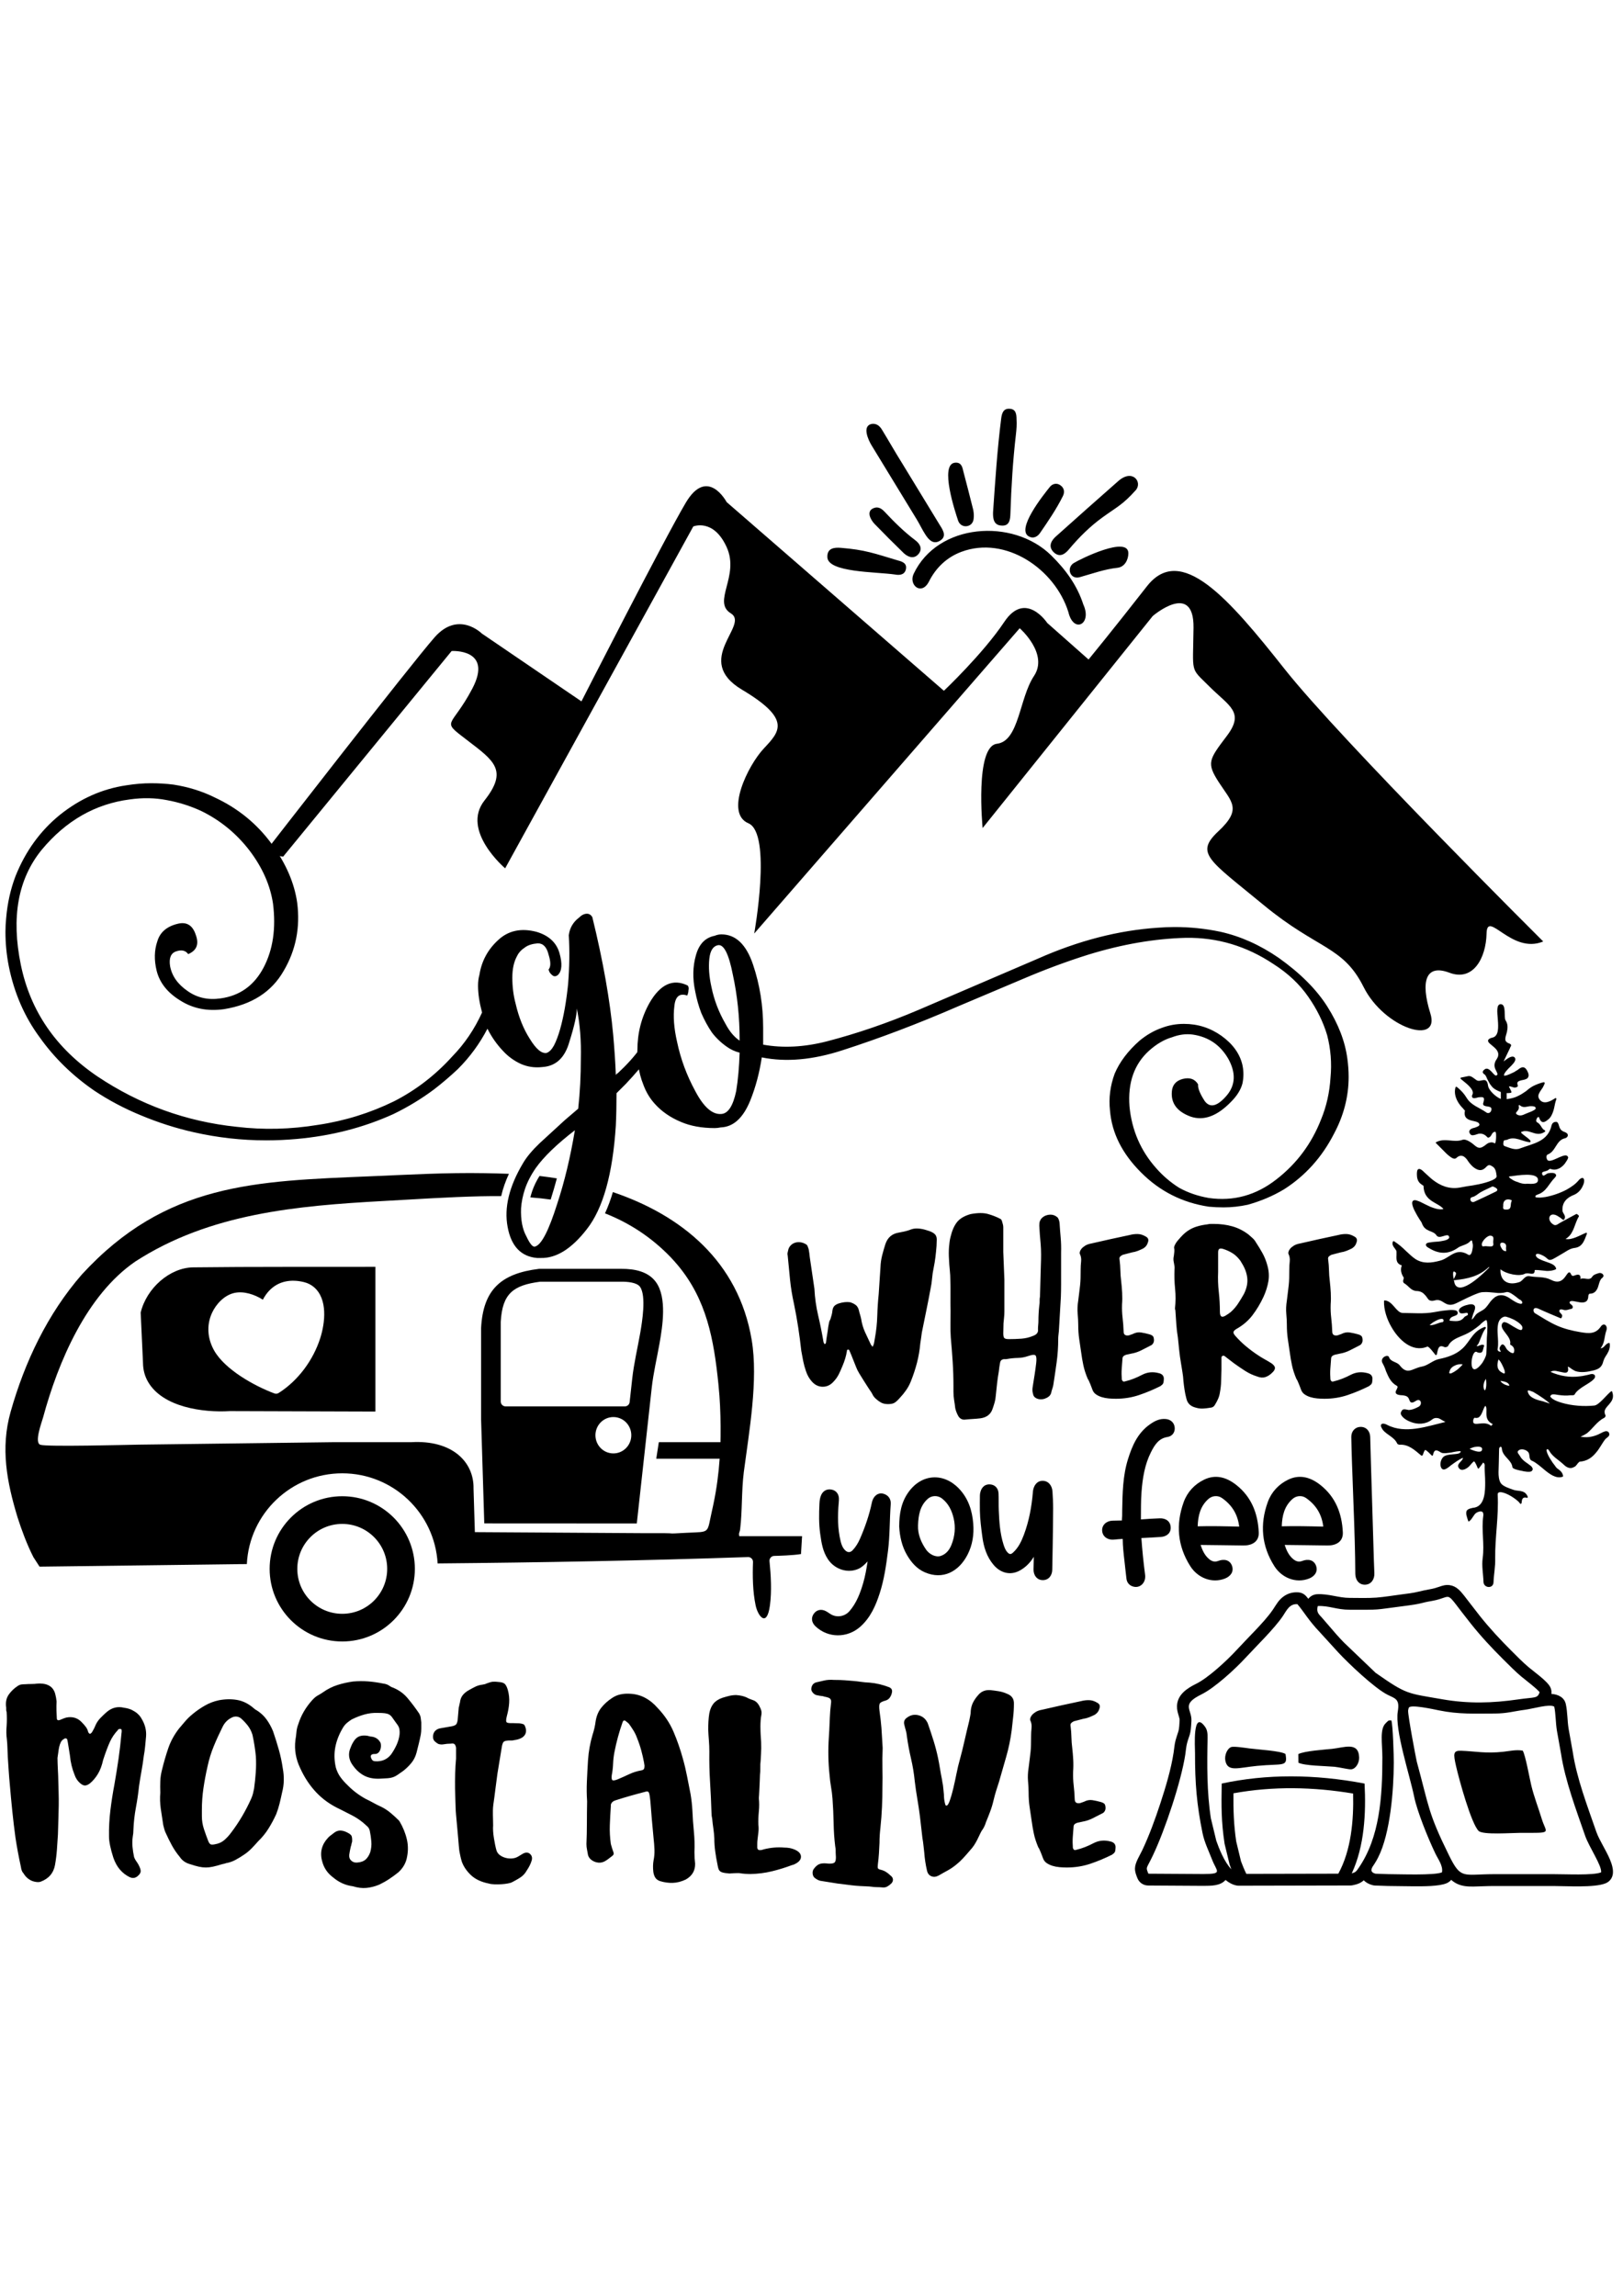
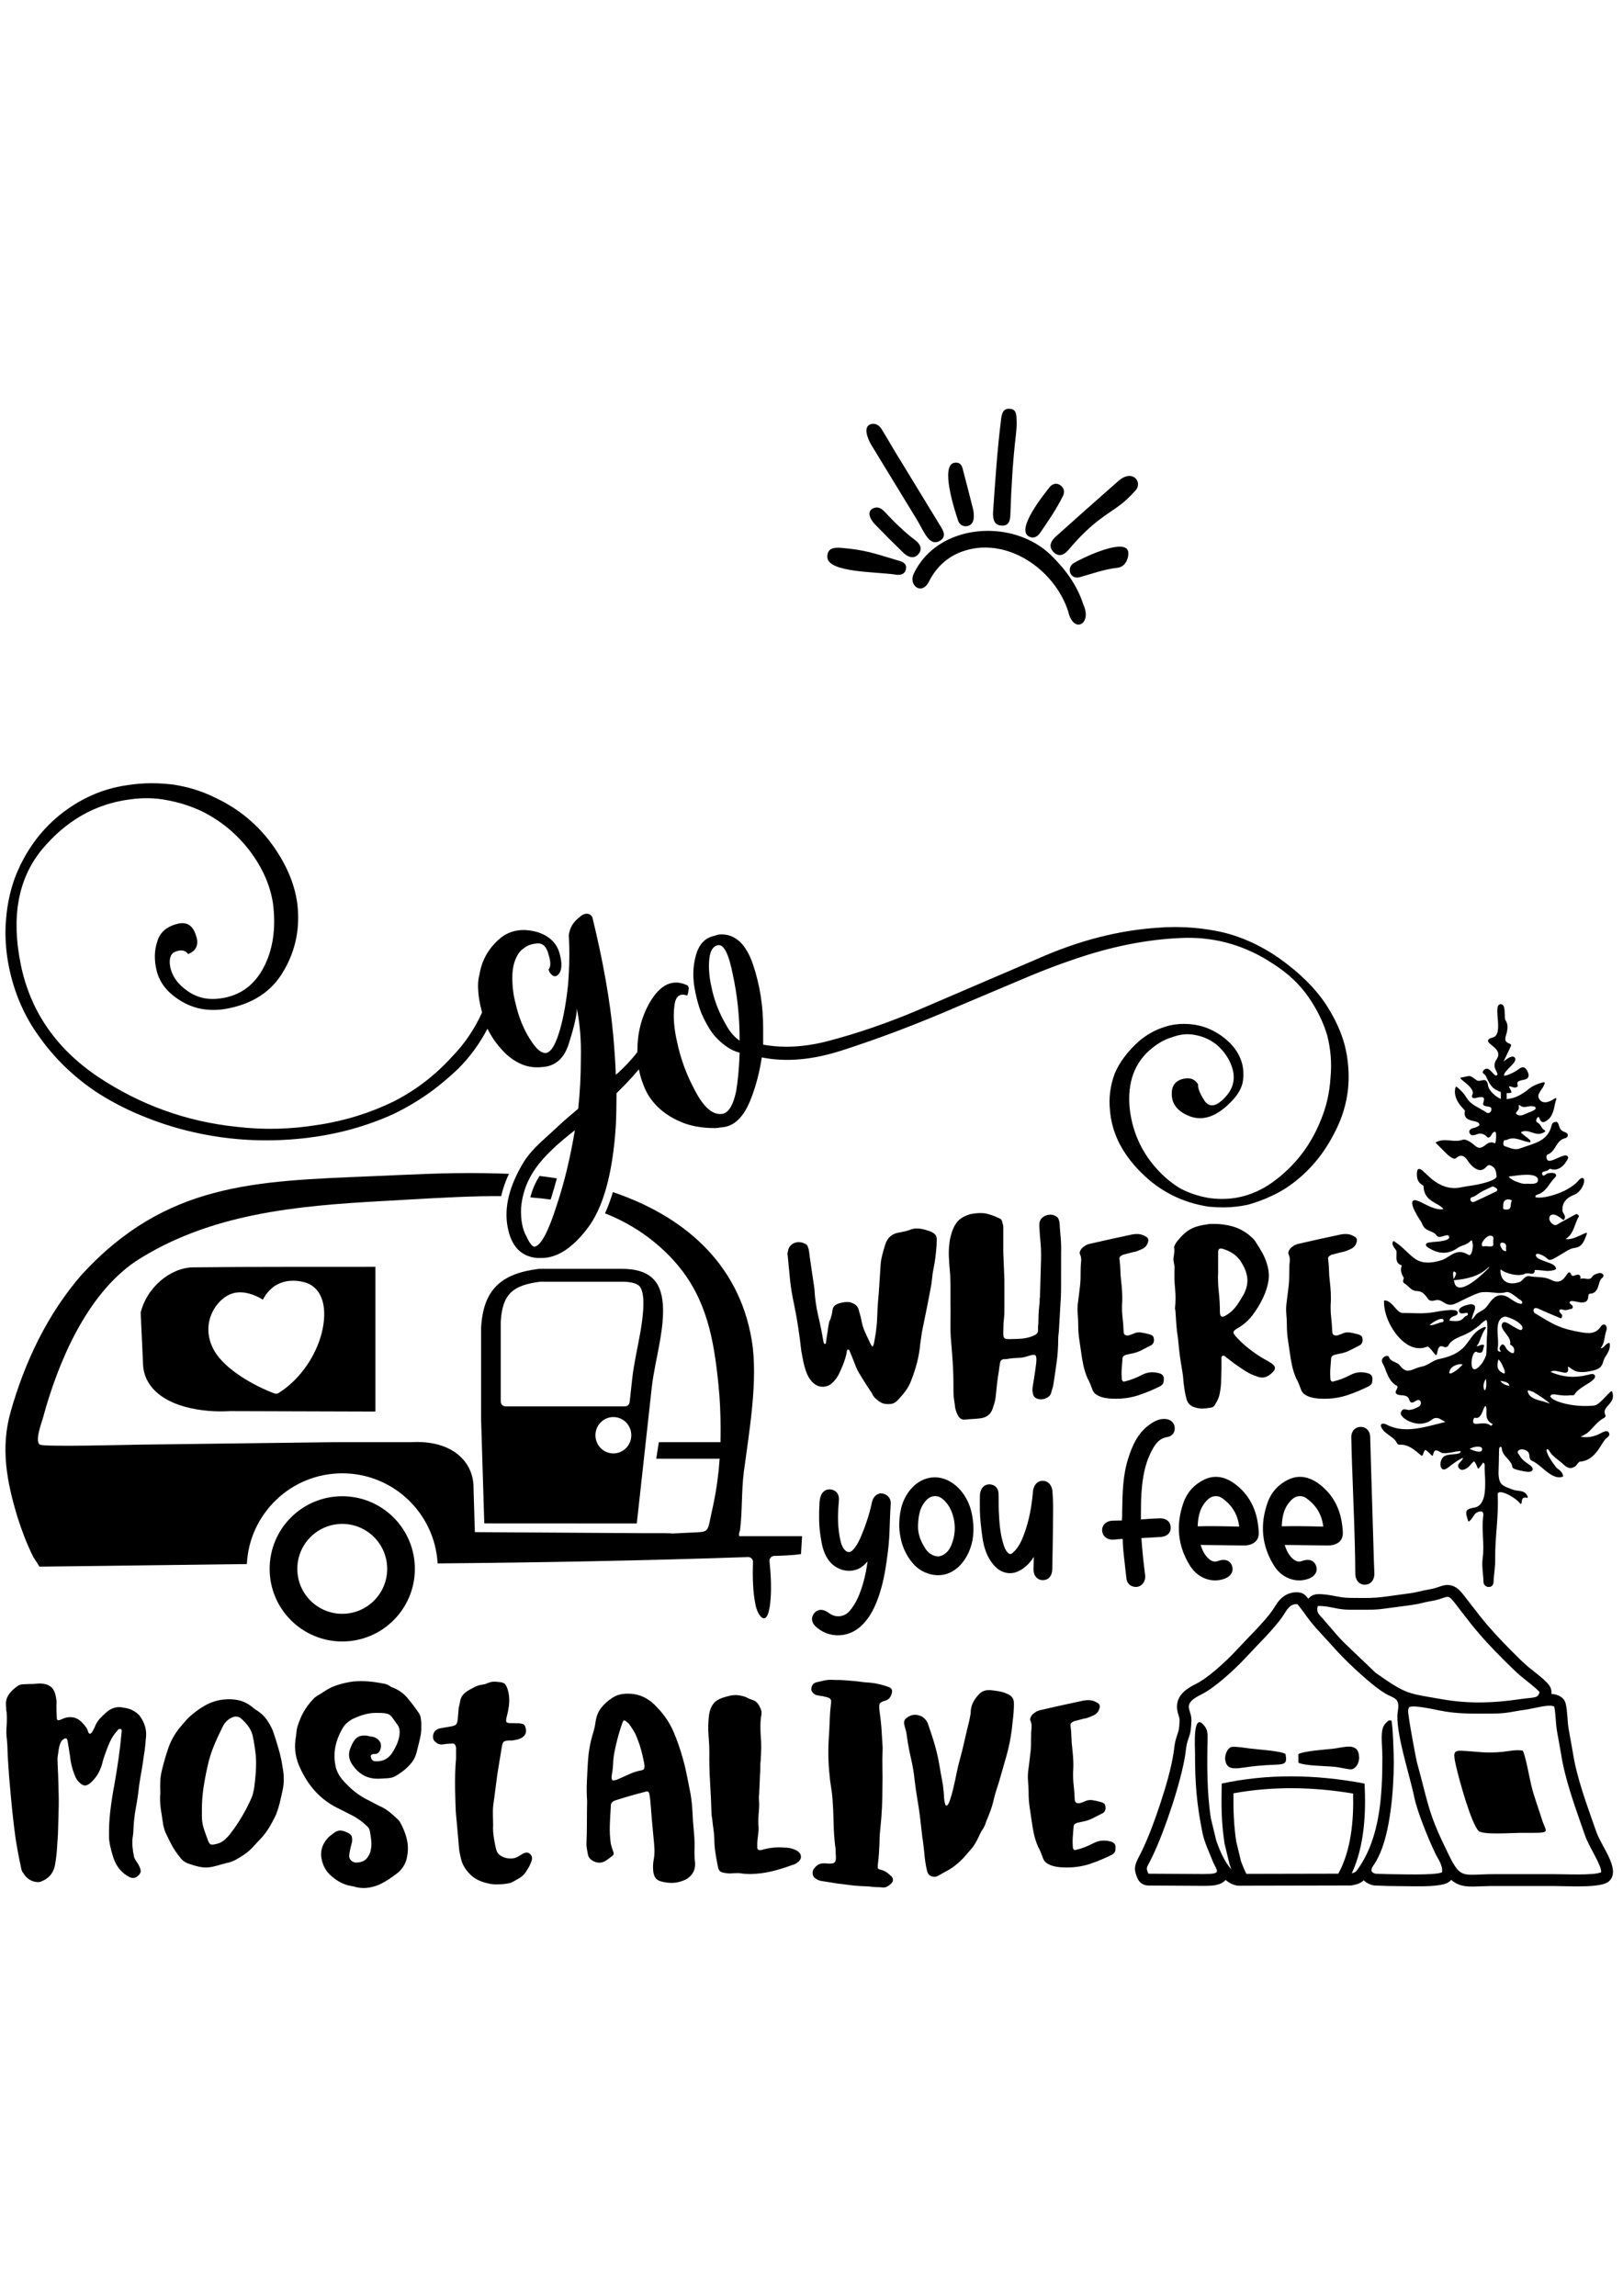
<svg xmlns="http://www.w3.org/2000/svg" version="1.1" id="katman_1" x="0px" y="0px" width="595.28px" height="841.89px" viewBox="0 0 595.28 841.89" style="enable-background:new 0 0 595.28 841.89;" xml:space="preserve">
  <g>
    <path d="M302.388,492.871c0.381-0.055,0.57-0.244,0.57-0.57c0.109-0.979,0.246-1.932,0.408-2.855 c0.164-0.925,0.3-1.877,0.408-2.855c0.108-0.544,0.204-1.047,0.285-1.509c0.082-0.463,0.259-0.912,0.53-1.347 c0.164-0.544,0.313-1.061,0.448-1.55c0.137-0.489,0.232-1.033,0.286-1.632c0.108-0.761,0.367-1.332,0.774-1.713 c0.408-0.381,0.966-0.68,1.673-0.897c1.414-0.435,2.747-0.57,3.997-0.407c0.762,0.218,1.441,0.543,2.04,0.979 c0.598,0.435,1.006,1.115,1.224,2.039c0.108,0.49,0.244,0.992,0.408,1.51c0.162,0.517,0.298,1.047,0.408,1.59 c0.271,1.741,0.746,3.358,1.427,4.854c0.68,1.496,1.4,3.032,2.162,4.608c0.054,0.109,0.136,0.204,0.245,0.286 c0.108,0.082,0.217,0.259,0.326,0.53c0.326-0.544,0.53-1.088,0.611-1.631c0.081-0.544,0.177-1.088,0.285-1.632 c0.489-2.666,0.775-5.357,0.857-8.076c0.081-2.72,0.258-5.412,0.53-8.076c0.108-1.687,0.217-3.331,0.326-4.937 c0.108-1.604,0.218-3.248,0.326-4.935c0.054-1.468,0.258-2.896,0.611-4.283c0.354-1.387,0.748-2.76,1.183-4.119 c0.816-2.447,2.476-3.861,4.977-4.242c0.598-0.109,1.21-0.231,1.835-0.367c0.626-0.136,1.265-0.313,1.918-0.53 c0.979-0.435,1.944-0.639,2.896-0.611s1.917,0.177,2.896,0.449c1.197,0.325,2.095,0.651,2.692,0.979 c0.598,0.325,1.02,0.693,1.265,1.102c0.245,0.407,0.367,0.924,0.367,1.55c0,0.624-0.026,1.4-0.082,2.324 c-0.108,1.414-0.244,2.788-0.408,4.12c-0.162,1.332-0.38,2.65-0.651,3.956c-0.272,1.251-0.463,2.528-0.571,3.834 c-0.109,1.306-0.3,2.584-0.571,3.835c-0.49,2.664-1.006,5.315-1.55,7.953s-1.088,5.316-1.632,8.035 c-0.108,0.708-0.204,1.4-0.285,2.08c-0.082,0.68-0.177,1.319-0.285,1.918c-0.218,2.446-0.626,4.826-1.225,7.138 c-0.598,2.312-1.359,4.609-2.284,6.894c-0.435,1.087-0.992,2.121-1.672,3.1s-1.428,1.904-2.244,2.773 c-0.76,0.87-1.413,1.482-1.957,1.835c-0.545,0.354-1.359,0.531-2.447,0.531s-1.972-0.204-2.651-0.612 c-0.68-0.407-1.128-0.721-1.346-0.938c-0.816-0.653-1.347-1.252-1.591-1.796c-0.245-0.544-0.666-1.224-1.265-2.038 c-0.055-0.056-0.285-0.408-0.693-1.062c-0.408-0.652-0.884-1.4-1.428-2.243s-1.074-1.699-1.591-2.569s-0.884-1.604-1.102-2.202 c-0.435-1.034-0.843-2.054-1.224-3.06s-0.788-1.999-1.223-2.979c-0.109-0.38-0.3-0.543-0.571-0.488c-0.272,0-0.408,0.19-0.408,0.57 c-0.272,1.74-0.816,3.563-1.632,5.466c-0.435,1.088-0.884,2.094-1.347,3.019c-0.462,0.924-1.074,1.794-1.834,2.61 c-1.143,1.306-2.488,1.958-4.039,1.958c-1.55,0-2.896-0.652-4.038-1.958c-0.924-1.033-1.631-2.284-2.121-3.752 c-0.435-1.251-0.774-2.488-1.019-3.713c-0.246-1.224-0.476-2.46-0.694-3.712c-0.326-2.937-0.707-5.832-1.142-8.687 c-0.435-2.856-0.952-5.725-1.55-8.606c-0.652-2.938-1.128-5.847-1.428-8.729c-0.298-2.883-0.584-5.819-0.856-8.811 c-0.109-0.435-0.122-0.843-0.041-1.223c0.082-0.382,0.177-0.79,0.286-1.225c0.164-0.544,0.462-1.033,0.897-1.468 c0.435-0.436,0.952-0.748,1.55-0.938c0.599-0.19,1.237-0.245,1.917-0.163c0.68,0.082,1.346,0.313,1.999,0.693 c0.327,0.163,0.557,0.421,0.693,0.774c0.136,0.354,0.258,0.694,0.368,1.021c0.108,0.544,0.19,1.046,0.245,1.509 c0.054,0.463,0.109,0.938,0.164,1.428c0.271,1.85,0.544,3.697,0.815,5.547c0.272,1.85,0.544,3.698,0.815,5.547 c0,0.109,0.014,0.204,0.041,0.286c0.026,0.082,0.04,0.178,0.04,0.286c0.164,3.317,0.626,6.594,1.388,9.83 c0.761,3.235,1.414,6.484,1.958,9.748c0.054,0.108,0.108,0.218,0.163,0.326C302.278,492.653,302.333,492.762,302.388,492.871 L302.388,492.871z M389.186,466.521c0,1.577,0,3.114,0,4.609s-0.027,2.978-0.082,4.445c-0.107,2.122-0.23,4.216-0.366,6.282 s-0.258,4.16-0.367,6.281c-0.055,0.544-0.108,1.047-0.163,1.509c-0.055,0.463-0.082,0.938-0.082,1.429 c0,2.882-0.189,5.71-0.571,8.484c-0.38,2.772-0.788,5.547-1.223,8.32c-0.109,0.544-0.245,1.046-0.408,1.509s-0.3,0.966-0.407,1.51 c-0.164,0.489-0.449,0.897-0.857,1.224s-0.883,0.584-1.427,0.774s-1.102,0.271-1.673,0.245c-0.571-0.027-1.102-0.177-1.591-0.449 c-0.599-0.326-0.952-0.815-1.061-1.469c-0.164-0.543-0.244-1.046-0.244-1.508c0-0.463,0.054-0.966,0.162-1.51 c0.218-1.36,0.436-2.732,0.652-4.12c0.218-1.387,0.408-2.787,0.571-4.201c0.163-1.359,0.109-2.27-0.163-2.733 c-0.272-0.462-1.196-0.42-2.772,0.124c-1.252,0.435-2.517,0.666-3.794,0.692c-1.278,0.027-2.543,0.149-3.794,0.367 c-0.217,0.055-0.435,0.082-0.652,0.082s-0.462,0-0.734,0c-0.706,0.108-1.142,0.489-1.306,1.143 c-0.108,0.598-0.204,1.154-0.284,1.672c-0.082,0.516-0.15,1.074-0.204,1.672c-0.272,1.522-0.49,3.032-0.653,4.528 c-0.163,1.494-0.326,3.03-0.489,4.608c-0.055,0.762-0.19,1.522-0.407,2.284c-0.219,0.762-0.463,1.522-0.734,2.284 c-0.653,2.012-2.148,3.182-4.487,3.508c-0.925,0.108-1.877,0.19-2.855,0.244c-0.979,0.055-1.985,0.137-3.018,0.246 c-0.87,0-1.578-0.382-2.122-1.143c-0.598-1.033-1.006-2.067-1.224-3.101c-0.108-0.979-0.244-1.957-0.408-2.937 c-0.162-0.979-0.244-1.984-0.244-3.019v-2.202c0-2.937-0.095-5.874-0.285-8.811s-0.421-5.9-0.693-8.893 c-0.109-1.631-0.149-3.248-0.122-4.854c0.026-1.604,0.04-3.249,0.04-4.935c-0.054-1.904-0.067-3.767-0.04-5.588 c0.026-1.822,0.013-3.685-0.041-5.589c0-1.25-0.068-2.516-0.204-3.794c-0.137-1.277-0.23-2.568-0.286-3.874 c-0.108-1.522-0.108-3.046,0-4.568c0.056-0.599,0.123-1.224,0.204-1.876c0.082-0.652,0.204-1.278,0.367-1.877 c0.544-2.284,1.333-4.079,2.366-5.384c1.033-1.306,2.692-2.284,4.977-2.938c2.61-0.488,4.73-0.502,6.362-0.04 s3.128,1.047,4.486,1.754c0.382,0.163,0.626,0.544,0.734,1.142c0.109,0.326,0.204,0.652,0.286,0.979 c0.081,0.327,0.122,0.68,0.122,1.062v8.973c0.055,1.74,0.123,3.44,0.204,5.099c0.081,1.659,0.149,3.359,0.203,5.1v11.665 c0,0.762-0.04,1.496-0.122,2.202c-0.081,0.708-0.149,1.414-0.203,2.122c0,0.598-0.015,1.195-0.041,1.794 c-0.027,0.598-0.041,1.224-0.041,1.876c0,0.87,0.123,1.441,0.367,1.714s0.802,0.408,1.673,0.408c1.577,0,3.113-0.055,4.609-0.164 c1.494-0.108,2.95-0.462,4.364-1.06c1.305-0.49,1.876-1.278,1.713-2.366c0-0.544,0.027-1.074,0.081-1.591 c0.055-0.518,0.082-1.02,0.082-1.51c0-0.924,0.026-1.862,0.082-2.814c0.054-0.951,0.136-1.916,0.244-2.896 c0.108-0.544,0.149-1.088,0.122-1.632c-0.026-0.544,0.014-1.061,0.122-1.55c0.055-1.957,0.109-3.889,0.164-5.791 c0.054-1.904,0.108-3.835,0.162-5.792c0.056-1.306,0.082-2.61,0.082-3.916s-0.055-2.611-0.163-3.916 c-0.217-2.176-0.381-4.351-0.489-6.526c0-0.435,0.027-0.843,0.082-1.224c0.054-0.381,0.217-0.789,0.488-1.224 c0.708-0.925,1.687-1.469,2.938-1.632s2.339,0.19,3.263,1.061c0.326,0.49,0.544,1.114,0.653,1.876 c0.108,1.74,0.244,3.522,0.407,5.344c0.163,1.822,0.218,3.657,0.163,5.507V466.521L389.186,466.521z M395.467,476.963 c0.164-1.359,0.3-2.461,0.408-3.304c0.109-0.844,0.203-1.646,0.285-2.406c0.082-0.762,0.137-1.577,0.164-2.448 c0.026-0.87,0.04-1.985,0.04-3.344c0-0.926,0.055-1.891,0.164-2.896c0.108-1.006-0.055-1.944-0.49-2.814 c-0.054-0.163-0.04-0.407,0.04-0.734c0.082-0.326,0.272-0.68,0.572-1.061c0.299-0.381,0.748-0.761,1.346-1.143 c0.599-0.38,1.36-0.652,2.284-0.815c2.338-0.544,4.677-1.074,7.017-1.591c2.338-0.516,4.676-1.02,7.015-1.509 c1.033-0.272,2.04-0.395,3.019-0.367s1.957,0.34,2.937,0.938c0.816,0.435,1.088,1.088,0.816,1.958 c-0.272,1.032-0.844,1.821-1.714,2.365c-0.652,0.326-1.318,0.625-1.998,0.897c-0.68,0.271-1.4,0.462-2.162,0.571 c-0.598,0.162-1.17,0.313-1.714,0.448s-1.114,0.286-1.712,0.448c-0.436,0.218-0.762,0.449-0.979,0.693 c-0.217,0.246-0.272,0.64-0.163,1.184c0.163,1.251,0.259,2.529,0.286,3.834c0.026,1.305,0.122,2.583,0.284,3.835 c0.164,1.414,0.286,2.854,0.368,4.322c0.081,1.469,0.067,2.91-0.041,4.324c-0.055,1.687,0.013,3.331,0.203,4.936 c0.191,1.604,0.313,3.223,0.368,4.854c0,0.707,0.176,1.169,0.529,1.387c0.354,0.218,0.83,0.272,1.429,0.163 c0.271-0.108,0.502-0.19,0.693-0.244c0.19-0.055,0.421-0.137,0.692-0.244c1.034-0.544,2.054-0.734,3.06-0.572 c1.007,0.164,1.999,0.381,2.979,0.652c0.435,0.109,0.814,0.272,1.142,0.49c0.326,0.218,0.517,0.598,0.57,1.142 c0.108,0.599,0.041,1.129-0.204,1.592c-0.244,0.462-0.584,0.774-1.02,0.938c-1.142,0.599-2.284,1.183-3.426,1.754 c-1.143,0.571-2.339,0.965-3.589,1.183c-0.382,0.108-0.748,0.19-1.102,0.245c-0.354,0.054-0.694,0.136-1.021,0.245 c-0.762,0.271-1.142,0.733-1.142,1.387c-0.108,1.25-0.204,2.502-0.286,3.752c-0.081,1.251-0.067,2.529,0.041,3.834 c0.055,0.272,0.177,0.49,0.367,0.653s0.449,0.19,0.775,0.081c1.142-0.272,2.229-0.612,3.263-1.021 c1.034-0.406,2.067-0.883,3.1-1.426c1.904-0.98,3.944-1.17,6.118-0.572c0.49,0.109,0.898,0.313,1.225,0.612 c0.326,0.3,0.516,0.72,0.57,1.264c0,0.49-0.04,0.979-0.122,1.469c-0.081,0.489-0.395,0.897-0.938,1.224l-0.081,0.082 c-0.055,0.054-0.081,0.081-0.081,0.081c-2.611,1.306-5.248,2.407-7.914,3.305c-2.664,0.896-5.492,1.346-8.483,1.346 c-0.871,0-1.754-0.041-2.651-0.122c-0.897-0.082-1.74-0.245-2.528-0.489c-0.789-0.246-1.496-0.586-2.122-1.021 c-0.625-0.436-1.073-1.061-1.346-1.876c-0.055-0.164-0.149-0.422-0.286-0.775c-0.136-0.353-0.284-0.734-0.448-1.142 c-0.163-0.408-0.326-0.789-0.489-1.143c-0.163-0.353-0.299-0.584-0.408-0.692c-0.761-1.796-1.305-3.481-1.631-5.059 c-0.327-1.577-0.571-2.991-0.734-4.242c-0.271-1.903-0.531-3.657-0.775-5.262s-0.367-3.412-0.367-5.425 c0-1.088-0.068-2.394-0.203-3.916C395.128,480.253,395.195,478.65,395.467,476.963L395.467,476.963z M445.147,448.819 c2.447,0,4.731,0.3,6.853,0.897c2.121,0.599,4.105,1.604,5.955,3.019c0.49,0.435,0.979,0.87,1.469,1.305 c0.489,0.436,0.897,0.952,1.224,1.55c0.87,1.306,1.672,2.624,2.406,3.957s1.318,2.787,1.754,4.365 c0.599,2.065,0.734,4.051,0.408,5.954c-0.326,1.904-0.925,3.808-1.795,5.71c-1.142,2.448-2.488,4.691-4.038,6.73 c-1.55,2.04-3.549,3.739-5.996,5.099c-0.598,0.381-0.924,0.748-0.979,1.102c-0.054,0.354,0.19,0.83,0.734,1.428 c1.143,1.305,2.394,2.528,3.753,3.671c1.359,1.142,2.773,2.202,4.242,3.182c0.87,0.598,1.727,1.128,2.569,1.591 c0.844,0.462,1.7,0.965,2.569,1.509c0.87,0.599,1.319,1.169,1.347,1.713s-0.313,1.143-1.021,1.796 c-0.761,0.761-1.59,1.291-2.487,1.59c-0.897,0.3-1.891,0.231-2.978-0.204c-1.577-0.489-3.046-1.169-4.405-2.039 c-1.36-0.87-2.72-1.795-4.079-2.773c-0.598-0.436-1.183-0.884-1.754-1.346c-0.571-0.463-1.155-0.911-1.754-1.346 c-0.271-0.164-0.53-0.178-0.775-0.042c-0.244,0.137-0.366,0.34-0.366,0.612v4.405c-0.055,1.414-0.096,2.814-0.122,4.201 c-0.027,1.386-0.178,2.787-0.449,4.201c-0.109,0.761-0.313,1.495-0.612,2.202c-0.299,0.707-0.666,1.414-1.101,2.121 c-0.382,0.762-0.952,1.17-1.714,1.224c-0.924,0.163-1.822,0.272-2.692,0.326c-0.87,0.056-1.767-0.054-2.691-0.326 c-0.925-0.218-1.687-0.598-2.284-1.142c-0.599-0.544-1.006-1.305-1.224-2.284c-0.271-1.034-0.489-2.08-0.652-3.141 s-0.299-2.135-0.408-3.223c-0.055-1.088-0.177-2.176-0.366-3.264c-0.19-1.087-0.368-2.175-0.53-3.263 c-0.272-1.577-0.49-3.153-0.653-4.731c-0.163-1.577-0.326-3.154-0.489-4.731c-0.271-1.577-0.463-3.195-0.571-4.854 c-0.108-1.659-0.218-3.277-0.326-4.854c0-0.164-0.027-0.313-0.082-0.449c-0.054-0.136-0.081-0.285-0.081-0.449 c0.271-2.393,0.285-4.799,0.041-7.219c-0.246-2.421-0.313-4.827-0.204-7.22c0.054-0.436,0.04-0.83-0.042-1.184 c-0.08-0.353-0.148-0.747-0.203-1.183c-0.108-0.435-0.163-0.856-0.163-1.264c0-0.408,0.055-0.83,0.163-1.265 c0.055-0.436,0.109-0.911,0.163-1.428c0.055-0.517,0.027-1.02-0.082-1.51c0-0.326,0.122-0.72,0.368-1.183 c0.244-0.462,0.544-0.911,0.896-1.346c0.354-0.436,0.707-0.844,1.062-1.224c0.353-0.381,0.584-0.626,0.692-0.734 c1.578-1.632,3.427-2.746,5.548-3.345c1.088-0.326,2.311-0.571,3.671-0.733c0.436-0.109,0.856-0.164,1.264-0.164 C444.535,448.819,444.875,448.819,445.147,448.819L445.147,448.819z M446.779,466.44c-0.108,2.447-0.028,4.882,0.244,7.302 c0.271,2.42,0.408,4.853,0.408,7.301c0,1.903,0.789,2.312,2.365,1.224c0.544-0.326,1.088-0.707,1.632-1.143 c1.034-0.925,1.917-1.943,2.651-3.06c0.734-1.114,1.455-2.298,2.161-3.548c1.034-2.066,1.442-4.038,1.224-5.915 c-0.217-1.876-0.924-3.738-2.12-5.588c-0.109-0.163-0.204-0.326-0.286-0.489c-0.081-0.163-0.176-0.299-0.285-0.408 c-0.816-1.087-1.754-1.958-2.814-2.61s-2.216-1.169-3.467-1.55c-0.653-0.163-1.102-0.136-1.346,0.082 c-0.245,0.218-0.367,0.625-0.367,1.224V466.44L446.779,466.44z M471.986,476.963c0.163-1.359,0.3-2.461,0.407-3.304 c0.11-0.844,0.204-1.646,0.286-2.406c0.082-0.762,0.136-1.577,0.164-2.448c0.026-0.87,0.04-1.985,0.04-3.344 c0-0.926,0.054-1.891,0.164-2.896c0.107-1.006-0.055-1.944-0.49-2.814c-0.054-0.163-0.04-0.407,0.04-0.734 c0.082-0.326,0.272-0.68,0.572-1.061c0.298-0.381,0.747-0.761,1.346-1.143c0.599-0.38,1.36-0.652,2.284-0.815 c2.339-0.544,4.677-1.074,7.016-1.591c2.339-0.516,4.677-1.02,7.016-1.509c1.033-0.272,2.039-0.395,3.018-0.367 c0.979,0.027,1.958,0.34,2.938,0.938c0.816,0.435,1.088,1.088,0.816,1.958c-0.272,1.032-0.844,1.821-1.714,2.365 c-0.652,0.326-1.318,0.625-1.998,0.897c-0.68,0.271-1.4,0.462-2.162,0.571c-0.599,0.162-1.17,0.313-1.714,0.448 s-1.114,0.286-1.712,0.448c-0.437,0.218-0.763,0.449-0.98,0.693c-0.217,0.246-0.271,0.64-0.162,1.184 c0.162,1.251,0.258,2.529,0.286,3.834c0.026,1.305,0.122,2.583,0.284,3.835c0.164,1.414,0.286,2.854,0.368,4.322 c0.081,1.469,0.067,2.91-0.041,4.324c-0.055,1.687,0.013,3.331,0.203,4.936c0.191,1.604,0.313,3.223,0.367,4.854 c0,0.707,0.177,1.169,0.53,1.387s0.83,0.272,1.428,0.163c0.272-0.108,0.503-0.19,0.694-0.244c0.19-0.055,0.421-0.137,0.692-0.244 c1.034-0.544,2.054-0.734,3.06-0.572c1.006,0.164,1.999,0.381,2.978,0.652c0.435,0.109,0.815,0.272,1.143,0.49 c0.326,0.218,0.517,0.598,0.57,1.142c0.108,0.599,0.041,1.129-0.204,1.592c-0.244,0.462-0.584,0.774-1.02,0.938 c-1.142,0.599-2.284,1.183-3.426,1.754c-1.143,0.571-2.339,0.965-3.589,1.183c-0.382,0.108-0.748,0.19-1.102,0.245 c-0.354,0.054-0.694,0.136-1.021,0.245c-0.762,0.271-1.142,0.733-1.142,1.387c-0.108,1.25-0.204,2.502-0.286,3.752 c-0.081,1.251-0.068,2.529,0.042,3.834c0.054,0.272,0.176,0.49,0.366,0.653s0.449,0.19,0.775,0.081 c1.142-0.272,2.229-0.612,3.263-1.021c1.033-0.406,2.067-0.883,3.1-1.426c1.904-0.98,3.943-1.17,6.118-0.572 c0.49,0.109,0.898,0.313,1.225,0.612c0.326,0.3,0.516,0.72,0.57,1.264c0,0.49-0.04,0.979-0.122,1.469 c-0.081,0.489-0.395,0.897-0.938,1.224l-0.082,0.082c-0.054,0.054-0.08,0.081-0.08,0.081c-2.611,1.306-5.248,2.407-7.914,3.305 c-2.664,0.896-5.492,1.346-8.484,1.346c-0.87,0-1.753-0.041-2.65-0.122c-0.897-0.082-1.74-0.245-2.528-0.489 c-0.789-0.246-1.496-0.586-2.122-1.021c-0.626-0.436-1.073-1.061-1.346-1.876c-0.054-0.164-0.149-0.422-0.286-0.775 c-0.136-0.353-0.284-0.734-0.448-1.142c-0.163-0.408-0.326-0.789-0.489-1.143c-0.163-0.353-0.299-0.584-0.408-0.692 c-0.761-1.796-1.305-3.481-1.631-5.059c-0.327-1.577-0.571-2.991-0.735-4.242c-0.271-1.903-0.53-3.657-0.774-5.262 s-0.367-3.412-0.367-5.425c0-1.088-0.068-2.394-0.203-3.916C471.647,480.253,471.715,478.65,471.986,476.963L471.986,476.963z" />
    <path d="M39.983,673.557c-0.055-3.26,0.11-6.478,0.497-9.655c0.387-3.176,0.884-6.367,1.492-9.57 c0.552-3.15,1.049-6.243,1.491-9.282c0.442-3.038,0.801-6.133,1.078-9.281c0.055-0.276,0.083-0.497,0.083-0.663s0-0.332,0-0.498 c0-0.386-0.138-0.579-0.414-0.579c-0.11-0.056-0.359-0.027-0.746,0.083c-0.055,0-0.11,0.082-0.166,0.248 c-1.271,1.326-2.28,2.817-3.025,4.475c-0.746,1.658-1.561,3.84-2.445,6.548c-0.442,2.044-1.091,3.77-1.948,5.179 s-1.864,2.583-3.025,3.522c-0.718,0.497-1.339,0.719-1.864,0.663c-0.525-0.055-1.119-0.387-1.782-0.995 c-0.829-0.772-1.437-1.713-1.824-2.817c-0.939-2.32-1.519-4.723-1.74-7.209c-0.11-0.774-0.234-1.548-0.373-2.321 c-0.138-0.773-0.262-1.547-0.373-2.319c-0.055-0.222-0.097-0.442-0.124-0.664c-0.028-0.221-0.097-0.47-0.207-0.746 c-0.111-0.11-0.25-0.165-0.415-0.165c-0.167-0.11-0.332-0.083-0.498,0.083c-0.607,0.276-1.049,0.69-1.326,1.242 c-0.276,0.553-0.483,1.146-0.621,1.782c-0.139,0.636-0.25,1.312-0.332,2.03s-0.179,1.381-0.291,1.989 c0,0.607,0.014,1.257,0.042,1.947c0.028,0.69,0.056,1.354,0.083,1.989c0.028,0.636,0.056,1.201,0.083,1.698 s0.042,0.829,0.042,0.994c0.055,2.321,0.11,4.324,0.165,6.009c0.055,1.686,0.069,3.315,0.042,4.89s-0.069,3.177-0.124,4.807 c-0.055,1.629-0.11,3.521-0.166,5.677c-0.111,1.878-0.235,3.757-0.373,5.635c-0.138,1.879-0.373,3.757-0.705,5.636 c-0.552,2.983-2.32,5.027-5.303,6.132c-0.277,0.11-0.677,0.153-1.202,0.124c-0.524-0.027-1.078-0.138-1.657-0.33 c-0.581-0.194-1.174-0.526-1.782-0.995c-0.608-0.47-1.16-1.118-1.657-1.947c-0.277-0.276-0.483-0.622-0.622-1.036 c-0.138-0.415-0.234-0.843-0.29-1.285c-0.387-1.768-0.746-3.535-1.078-5.303c-0.332-1.768-0.635-3.564-0.912-5.387 c-0.442-3.26-0.829-6.505-1.161-9.737c-0.332-3.232-0.635-6.479-0.911-9.738c-0.166-1.712-0.304-3.425-0.415-5.138 c-0.11-1.713-0.221-3.397-0.332-5.055c-0.055-1.051-0.096-2.113-0.124-3.191c-0.027-1.077-0.097-2.141-0.208-3.19 c-0.221-1.602-0.248-3.26-0.083-4.972c0.11-1.658,0.11-3.343,0-5.056c-0.11-0.276-0.165-0.538-0.165-0.787c0-0.248,0-0.512,0-0.788 c-0.277-1.878,0.014-3.452,0.87-4.724c0.856-1.271,2.003-2.376,3.439-3.314c0.442-0.275,0.884-0.442,1.326-0.497 c0.442-0.056,0.884-0.083,1.326-0.083c0.773-0.055,1.547-0.083,2.32-0.083c0.774,0,1.547-0.055,2.32-0.166 c1.326-0.055,2.417,0.069,3.274,0.373c0.856,0.305,1.533,0.746,2.03,1.326s0.856,1.284,1.077,2.113 c0.221,0.829,0.386,1.74,0.498,2.735c-0.056,1.104-0.07,2.21-0.043,3.314c0.029,1.104,0.07,2.044,0.125,2.817 c0,0.719,0.387,0.94,1.16,0.663c0.553-0.221,1.064-0.428,1.534-0.622c0.47-0.192,1.009-0.316,1.616-0.372 c1.989-0.166,3.646,0.497,4.973,1.988c0.497,0.497,0.953,1.022,1.367,1.575c0.415,0.552,0.705,1.188,0.871,1.905 c0.055,0.111,0.138,0.235,0.249,0.373c0.11,0.139,0.221,0.208,0.331,0.208c0.221,0.055,0.498-0.139,0.829-0.581 c0.222-0.386,0.442-0.786,0.664-1.201c0.22-0.414,0.415-0.842,0.58-1.284c0.442-0.995,1.05-1.893,1.824-2.693 c0.773-0.802,1.574-1.561,2.403-2.279c1.879-1.547,3.951-2.044,6.216-1.492c1.215,0.167,2.224,0.456,3.024,0.87 c0.801,0.415,1.451,0.843,1.948,1.285c0.497,0.441,0.87,0.856,1.118,1.243c0.249,0.387,0.401,0.636,0.456,0.746 c1.215,2.044,1.741,4.171,1.575,6.381c-0.11,1.16-0.221,2.349-0.332,3.563c-0.11,1.215-0.276,2.403-0.497,3.563 c-0.221,1.823-0.498,3.646-0.829,5.47c-0.332,1.822-0.635,3.674-0.911,5.552c-0.277,2.652-0.663,5.305-1.161,7.956 c-0.497,2.652-0.801,5.359-0.911,8.121c0,0.885-0.083,1.74-0.248,2.569c-0.167,1.216-0.194,2.445-0.084,3.688 c0.111,1.242,0.304,2.5,0.581,3.771c0.221,0.607,0.58,1.243,1.077,1.905c0.387,0.554,0.691,1.105,0.911,1.657 c0.332,0.719,0.471,1.313,0.415,1.782c-0.055,0.47-0.358,0.953-0.911,1.45c-0.939,0.939-2.016,1.105-3.232,0.497 c-1.326-0.662-2.486-1.574-3.481-2.734c-0.994-1.16-1.795-2.625-2.403-4.393c-0.497-1.546-0.884-2.983-1.161-4.309 C40.121,675.546,39.983,674.441,39.983,673.557L39.983,673.557z M58.795,657.397c-0.055-1.492-0.055-2.914,0-4.268 c0.055-1.354,0.249-2.665,0.581-3.937c0.662-2.763,1.436-5.441,2.32-8.038c0.884-2.598,2.21-5.027,3.979-7.294 c0.773-0.938,1.546-1.85,2.32-2.733c0.774-0.884,1.63-1.713,2.569-2.486c1.381-1.161,2.887-2.21,4.517-3.149 s3.356-1.603,5.179-1.988c2.321-0.442,4.544-0.483,6.671-0.125s4.13,1.34,6.008,2.941c0.165,0.111,0.332,0.249,0.497,0.414 c0.166,0.167,0.387,0.305,0.663,0.415c1.491,0.939,2.707,2.058,3.646,3.356c0.94,1.298,1.741,2.749,2.403,4.352 c0.774,2.265,1.479,4.516,2.113,6.754c0.636,2.237,1.119,4.516,1.451,6.836c0.276,1.437,0.4,2.915,0.373,4.434 c-0.028,1.52-0.235,2.997-0.621,4.435c-0.277,1.325-0.58,2.665-0.912,4.019c-0.332,1.354-0.746,2.666-1.243,3.938 c-0.829,1.822-1.768,3.576-2.818,5.262c-1.049,1.685-2.292,3.219-3.729,4.6c-0.773,0.884-1.588,1.768-2.444,2.651 c-0.856,0.884-1.782,1.657-2.776,2.321c-1.049,0.717-2.113,1.367-3.191,1.946c-1.077,0.581-2.251,0.981-3.522,1.202 c-0.22,0.11-0.442,0.18-0.662,0.207c-0.222,0.028-0.415,0.069-0.581,0.125c-1.437,0.441-2.61,0.759-3.522,0.952 c-0.912,0.194-1.768,0.29-2.569,0.29c-0.801,0-1.644-0.096-2.528-0.29c-0.884-0.193-1.989-0.511-3.315-0.952 c-1.603-0.442-2.846-1.326-3.729-2.652c-1.104-1.326-2.058-2.721-2.859-4.185c-0.801-1.465-1.56-2.997-2.279-4.6 c-0.221-0.442-0.4-0.926-0.538-1.451c-0.139-0.524-0.263-1.008-0.373-1.45c-0.332-2.044-0.636-4.047-0.911-6.008 C58.685,661.278,58.629,659.332,58.795,657.397L58.795,657.397z M74.043,663.696v2.319c0,1.603,0.249,3.164,0.746,4.683 c0.497,1.52,1.05,3.054,1.657,4.6c0.277,0.608,0.58,0.968,0.912,1.078c0.332,0.109,0.856,0.082,1.575-0.083 c1.326-0.222,2.458-0.746,3.398-1.575c0.938-0.828,1.768-1.74,2.486-2.735c2.816-3.7,5.248-7.816,7.292-12.348 c0.277-0.607,0.497-1.229,0.664-1.864c0.166-0.636,0.303-1.257,0.415-1.865c0.275-1.988,0.483-3.963,0.621-5.925 c0.138-1.961,0.151-3.937,0.041-5.926c-0.275-2.707-0.69-5.331-1.243-7.872c-0.387-1.271-0.953-2.39-1.699-3.356 s-1.588-1.865-2.528-2.693c-0.884-0.663-1.85-0.828-2.9-0.497c-1.768,0.718-3.066,1.961-3.895,3.729 c-1.161,2.32-2.224,4.654-3.19,7.003c-0.967,2.348-1.727,4.819-2.279,7.416c-0.607,2.653-1.104,5.291-1.491,7.915 S74.043,660.988,74.043,663.696L74.043,663.696z M129.402,691.707c-2.652-0.332-5.054-1.409-7.21-3.232 c-2.099-1.547-3.453-3.563-4.06-6.05c-0.442-1.603-0.47-3.121-0.083-4.558c0.386-1.437,1.132-2.734,2.237-3.896 c0.277-0.331,0.594-0.621,0.953-0.87c0.359-0.248,0.705-0.511,1.036-0.787c0.773-0.662,1.561-1.008,2.361-1.035 c0.801-0.028,1.644,0.179,2.528,0.621c0.939,0.441,1.52,0.87,1.74,1.284c0.221,0.414,0.304,1.146,0.249,2.197 c-0.11,0.275-0.194,0.579-0.249,0.911c-0.055,0.331-0.138,0.635-0.248,0.911c-0.222,0.939-0.415,1.961-0.581,3.066 c-0.055,0.884,0.222,1.588,0.829,2.113c0.608,0.524,1.354,0.732,2.238,0.622c1.271-0.111,2.251-0.471,2.942-1.078 c0.69-0.607,1.257-1.492,1.699-2.651c0.386-1.326,0.525-2.652,0.415-3.979c-0.111-1.326-0.304-2.651-0.581-3.978 c-0.165-0.663-0.483-1.202-0.953-1.616c-0.469-0.414-0.953-0.843-1.45-1.284c-1.271-1.05-2.625-1.948-4.061-2.693 c-1.436-0.746-2.873-1.479-4.309-2.197c-3.481-1.601-6.422-3.673-8.826-6.214c-2.404-2.542-4.379-5.525-5.925-8.95 c-0.774-1.603-1.312-3.26-1.616-4.973s-0.346-3.48-0.124-5.305c0.166-0.938,0.29-1.905,0.373-2.9 c0.083-0.994,0.317-1.988,0.704-2.983c0.995-3.148,2.653-6.021,4.973-8.618c0.332-0.387,0.705-0.76,1.119-1.119 c0.415-0.358,0.898-0.676,1.45-0.953c0.276-0.165,0.552-0.331,0.829-0.496c0.277-0.166,0.525-0.332,0.746-0.498 c1.658-1.16,3.398-2.03,5.221-2.61c1.822-0.58,3.729-1.009,5.718-1.284c1.878-0.166,3.715-0.18,5.511-0.042 c1.795,0.139,3.632,0.4,5.511,0.787c0.939,0.111,1.712,0.387,2.32,0.829c0.332,0.222,0.553,0.359,0.664,0.414 c2.431,0.884,4.406,2.225,5.925,4.02c1.519,1.796,2.969,3.716,4.351,5.76c0.276,0.497,0.456,1.009,0.538,1.533 c0.084,0.524,0.153,1.092,0.208,1.699c0,0.773,0,1.52,0,2.236c0,0.719-0.055,1.438-0.167,2.155 c-0.221,1.16-0.469,2.293-0.745,3.397c-0.276,1.105-0.553,2.211-0.829,3.315c-0.387,1.437-1.009,2.68-1.865,3.729 s-1.837,2.017-2.942,2.9c-0.939,0.663-1.671,1.174-2.196,1.533c-0.524,0.358-1.063,0.635-1.616,0.829 c-0.552,0.192-1.188,0.316-1.906,0.372s-1.685,0.111-2.9,0.166c-2.376,0.11-4.406-0.317-6.091-1.284 c-1.686-0.967-3.136-2.418-4.352-4.352c-0.939-1.656-1.132-3.342-0.58-5.055c0.165-0.442,0.345-0.898,0.538-1.368 c0.194-0.469,0.428-0.925,0.705-1.367c0.607-1.049,1.326-1.74,2.155-2.071c0.829-0.332,1.823-0.415,2.983-0.248 c0.276,0.055,0.552,0.124,0.829,0.206c0.277,0.083,0.552,0.125,0.829,0.125c1.492,0.221,2.569,0.994,3.232,2.32 c0.055,0.165,0.097,0.429,0.125,0.787c0.027,0.359,0,0.745-0.083,1.16c-0.083,0.414-0.249,0.814-0.497,1.201 c-0.249,0.387-0.595,0.664-1.037,0.829c-0.276,0.055-0.635,0.083-1.077,0.083c-0.995,0.111-1.271,0.663-0.829,1.657 c0.275,0.663,0.745,0.995,1.409,0.995c2.486,0.165,4.447-0.691,5.884-2.569c0.773-1.105,1.436-2.266,1.989-3.481 c0.552-1.214,0.912-2.484,1.077-3.812c0.055-0.607,0.042-1.201-0.042-1.782c-0.083-0.579-0.318-1.146-0.705-1.698 c-0.11-0.165-0.221-0.318-0.331-0.456c-0.111-0.138-0.221-0.29-0.332-0.455c-0.553-0.774-0.995-1.396-1.326-1.864 c-0.332-0.47-0.705-0.815-1.119-1.037c-0.415-0.22-0.925-0.373-1.534-0.455c-0.607-0.083-1.491-0.125-2.651-0.125 c-1.657-0.055-3.273,0.139-4.848,0.58c-1.575,0.442-3.136,1.051-4.682,1.823c-0.608,0.387-1.174,0.801-1.7,1.243 c-0.524,0.441-0.98,0.968-1.367,1.575c-1.436,2.32-2.403,4.709-2.9,7.168s-0.442,5.014,0.166,7.666 c0.387,1.325,0.953,2.5,1.699,3.522c0.746,1.021,1.589,1.975,2.528,2.858c1.988,2.044,4.254,3.757,6.795,5.138 c0.939,0.442,1.878,0.926,2.818,1.451c0.939,0.524,1.906,1.008,2.9,1.449c1.215,0.608,2.362,1.368,3.44,2.28 c1.077,0.911,2.084,1.836,3.024,2.775c0,0.111,0.028,0.166,0.083,0.166s0.083,0.027,0.083,0.083 c1.271,2.154,2.168,4.378,2.693,6.671c0.525,2.293,0.484,4.683-0.125,7.169c-0.497,1.878-1.519,3.508-3.066,4.889 c-1.105,0.884-2.223,1.699-3.356,2.445c-1.133,0.746-2.334,1.422-3.605,2.03c-1.601,0.662-3.176,1.063-4.723,1.202 C132.828,692.466,131.17,692.258,129.402,691.707L129.402,691.707z M167.275,644.883v-3.978c-0.11-0.607-0.291-1.035-0.539-1.284 c-0.249-0.249-0.705-0.318-1.368-0.208c-0.939,0-1.851,0.084-2.734,0.249c-0.276,0.055-0.594,0.069-0.953,0.041 c-0.359-0.027-0.677-0.097-0.954-0.206c-0.497-0.276-0.939-0.608-1.326-0.995s-0.58-0.911-0.58-1.574 c0-1.382,0.607-2.349,1.823-2.9c0.277-0.111,0.567-0.194,0.87-0.249c0.304-0.056,0.622-0.11,0.954-0.166 c0.552-0.11,1.104-0.207,1.657-0.29c0.553-0.083,1.105-0.179,1.658-0.29c0.773-0.165,1.284-0.4,1.533-0.704 s0.428-0.814,0.539-1.533c0.055-0.773,0.125-1.562,0.208-2.362s0.151-1.588,0.207-2.361c0.111-0.276,0.18-0.553,0.208-0.829 c0.027-0.276,0.097-0.552,0.207-0.828c0.11-1.105,0.442-2.018,0.995-2.734c0.552-0.719,1.326-1.354,2.32-1.907 c0.774-0.441,1.547-0.855,2.321-1.242c0.772-0.388,1.629-0.636,2.569-0.746c0.275-0.056,0.552-0.11,0.829-0.166 c0.276-0.055,0.497-0.138,0.663-0.249c0.995-0.387,1.781-0.607,2.362-0.662c0.58-0.056,1.257-0.027,2.03,0.082 c1.104,0.056,1.878,0.277,2.32,0.664c0.442,0.386,0.829,1.132,1.161,2.237c0.442,1.603,0.607,3.189,0.497,4.765 s-0.387,3.163-0.829,4.765c-0.332,1.271-0.373,2.045-0.124,2.321c0.248,0.275,0.953,0.387,2.113,0.332 c0.442,0,0.87,0.014,1.284,0.041c0.415,0.027,0.843,0.041,1.285,0.041c0.884,0.11,1.45,0.262,1.699,0.456 c0.248,0.192,0.483,0.732,0.704,1.616c0.222,1.271-0.192,2.292-1.242,3.065c-0.884,0.553-1.851,0.884-2.9,0.994 c-0.387,0.111-0.76,0.167-1.119,0.167s-0.732,0-1.119,0c-0.884,0.055-1.463,0.206-1.74,0.456c-0.275,0.248-0.497,0.787-0.663,1.615 c-0.276,1.713-0.553,3.398-0.829,5.056c-0.276,1.656-0.553,3.342-0.829,5.056c-0.277,1.933-0.525,3.825-0.746,5.676 s-0.469,3.716-0.746,5.594c-0.11,0.884-0.165,1.616-0.165,2.195c0,0.581,0,1.134,0,1.658c0,0.525,0.013,1.078,0.041,1.657 c0.028,0.581,0.041,1.313,0.041,2.196c-0.055,0.608-0.055,1.326,0,2.154c0.056,0.829,0.152,1.672,0.291,2.527 c0.138,0.856,0.289,1.686,0.455,2.486c0.166,0.802,0.332,1.479,0.498,2.031c0.221,0.663,0.621,1.215,1.202,1.657 c0.58,0.441,1.257,0.773,2.031,0.994c0.772,0.222,1.574,0.304,2.402,0.249c0.829-0.056,1.575-0.276,2.238-0.664 c0.442-0.275,1.036-0.635,1.782-1.076c0.746-0.442,1.477-0.524,2.196-0.249c1.049,0.663,1.395,1.589,1.035,2.776 c-0.358,1.188-0.953,2.39-1.781,3.604c-0.497,0.884-1.091,1.603-1.782,2.155s-1.892,1.271-3.604,2.155 c-0.276,0.165-0.773,0.316-1.492,0.455c-0.718,0.138-1.506,0.234-2.362,0.29c-0.856,0.055-1.712,0.069-2.569,0.041 c-0.856-0.027-1.56-0.124-2.113-0.289c-2.817-0.554-5.028-1.603-6.629-3.149c-1.603-1.547-2.708-3.204-3.315-4.972 c-0.222-0.774-0.387-1.424-0.497-1.948c-0.111-0.524-0.208-0.994-0.291-1.409c-0.083-0.414-0.138-0.814-0.165-1.201 c-0.029-0.387-0.07-0.802-0.125-1.243c-0.056-0.663-0.138-1.657-0.248-2.983c-0.111-1.326-0.235-2.708-0.373-4.144 c-0.139-1.437-0.263-2.791-0.373-4.062c-0.11-1.271-0.166-2.182-0.166-2.734c0-0.387-0.028-1.229-0.084-2.527 c-0.055-1.298-0.096-2.805-0.124-4.517c-0.028-1.713-0.014-3.536,0.041-5.47S167.109,646.596,167.275,644.883L167.275,644.883z M215.34,660.546c-0.166-2.32-0.193-4.751-0.083-7.293c0.11-2.541,0.25-5.138,0.415-7.789c0.11-1.603,0.304-3.178,0.58-4.724 c0.277-1.548,0.636-3.067,1.078-4.559c0.276-0.829,0.511-1.671,0.705-2.527c0.193-0.856,0.345-1.727,0.456-2.61 c0.331-1.935,1.036-3.564,2.113-4.89c1.077-1.326,2.334-2.459,3.771-3.397c0.939-0.664,1.947-1.119,3.024-1.367 c1.077-0.25,2.196-0.346,3.357-0.291c2.099,0.056,4.019,0.539,5.759,1.451c1.74,0.911,3.301,2.168,4.682,3.77 c2.542,2.652,4.489,5.567,5.842,8.743c1.354,3.178,2.5,6.478,3.439,9.904c0.608,2.154,1.119,4.309,1.533,6.464 c0.415,2.154,0.843,4.336,1.285,6.546c0.166,0.995,0.304,2.003,0.415,3.025c0.11,1.021,0.193,2.03,0.249,3.024 c0.11,2.597,0.289,5.139,0.538,7.625c0.248,2.486,0.318,5,0.207,7.541c0,1.437,0.083,2.845,0.249,4.227 c0.055,2.542-1.078,4.475-3.398,5.801c-1.603,0.773-3.191,1.188-4.765,1.243c-1.574,0.055-3.163-0.166-4.766-0.663 c-0.772-0.276-1.339-0.704-1.699-1.284s-0.594-1.284-0.704-2.113c-0.166-1.492-0.139-2.873,0.083-4.144 c0.276-1.326,0.387-2.681,0.332-4.062s-0.166-2.789-0.332-4.227c-0.222-2.265-0.428-4.517-0.622-6.754 c-0.193-2.237-0.372-4.461-0.539-6.671c-0.055-0.442-0.11-0.898-0.165-1.367c-0.055-0.47-0.139-0.953-0.249-1.45 c-0.166-0.663-0.552-0.911-1.161-0.746c-1.933,0.497-3.826,1.008-5.676,1.533s-3.716,1.091-5.594,1.699 c-0.884,0.275-1.437,0.801-1.658,1.574v0.58c-0.166,2.32-0.29,4.627-0.373,6.92c-0.083,2.293,0.042,4.6,0.373,6.919 c0.276,1.051,0.58,2.017,0.912,2.9c0.276,0.608,0.138,1.105-0.414,1.492c-0.387,0.277-0.746,0.553-1.078,0.829 c-0.331,0.275-0.718,0.553-1.16,0.829c-0.884,0.607-1.824,0.87-2.818,0.787c-0.994-0.084-1.905-0.455-2.734-1.119 c-0.553-0.497-0.912-1.049-1.078-1.657c-0.11-0.719-0.235-1.395-0.373-2.03s-0.207-1.313-0.207-2.031 c0.11-2.485,0.165-4.999,0.165-7.54C215.257,666.126,215.285,663.419,215.34,660.546L215.34,660.546z M236.39,647.453 c0-0.11-0.028-0.276-0.083-0.497s-0.083-0.415-0.083-0.58c-0.277-1.492-0.622-2.997-1.036-4.517 c-0.415-1.519-0.925-3.025-1.533-4.516c-0.332-0.94-0.76-1.838-1.285-2.694c-0.525-0.856-1.091-1.699-1.699-2.527 c-0.167-0.166-0.332-0.318-0.498-0.456c-0.165-0.138-0.359-0.29-0.58-0.456c-0.552-0.497-0.967-0.387-1.243,0.332 c-1.271,3.591-2.265,7.237-2.983,10.939c-0.277,1.436-0.442,2.858-0.497,4.268c-0.055,1.408-0.222,2.831-0.497,4.268 c-0.111,0.994-0.028,1.589,0.248,1.782c0.276,0.193,0.911,0.096,1.906-0.291c1.437-0.607,2.858-1.243,4.268-1.905 c1.408-0.663,2.915-1.133,4.516-1.409c0.443-0.11,0.732-0.276,0.871-0.498C236.32,648.475,236.39,648.061,236.39,647.453 L236.39,647.453z M259.759,634.193c0-0.938,0.028-1.933,0.083-2.983c0.056-1.049,0.167-2.044,0.332-2.983 c0.277-1.436,0.788-2.61,1.534-3.521c0.746-0.912,1.836-1.616,3.274-2.113c0.884-0.276,1.726-0.512,2.527-0.705 c0.8-0.192,1.643-0.29,2.528-0.29c1.546,0.111,2.845,0.415,3.895,0.911c0.276,0.167,0.621,0.332,1.036,0.498 c0.414,0.166,0.787,0.304,1.119,0.415c1.105,0.331,1.962,1.159,2.569,2.485c0.276,0.498,0.47,0.98,0.58,1.45 c0.111,0.47,0.111,1.008,0,1.616c-0.11,0.497-0.193,1.132-0.248,1.906c-0.055,0.773-0.083,1.533-0.083,2.279 c0,0.745,0.014,1.408,0.041,1.988c0.028,0.58,0.042,0.897,0.042,0.953c0.166,1.934,0.234,3.591,0.207,4.972 c-0.028,1.382-0.097,2.901-0.207,4.559c-0.111,0.884-0.152,1.754-0.125,2.61c0.028,0.856-0.014,1.727-0.125,2.61 c0,0.608-0.027,1.382-0.083,2.321c-0.055,0.938-0.097,1.85-0.124,2.733c-0.028,0.885-0.069,1.672-0.125,2.362 c-0.055,0.691-0.083,1.064-0.083,1.119c0.166,1.602,0.166,3.231,0,4.889c-0.166,1.658-0.221,3.288-0.166,4.891 c0.11,0.938,0.11,1.864,0,2.775c-0.11,0.912-0.221,1.838-0.332,2.776c-0.055,0.442-0.083,0.926-0.083,1.45c0,0.525,0,1.009,0,1.451 c0.11,0.662,0.525,0.938,1.243,0.828c0.166,0,0.346-0.027,0.539-0.082c0.193-0.057,0.373-0.111,0.538-0.167 c1.271-0.331,2.542-0.552,3.813-0.662c1.271-0.111,2.542-0.111,3.812,0c1.271,0,2.404,0.193,3.398,0.579 c1.769,0.664,2.666,1.575,2.694,2.734c0.027,1.161-0.843,2.128-2.61,2.901c-0.056,0-0.139,0.027-0.249,0.083 s-0.222,0.083-0.332,0.083c-2.486,0.939-4.986,1.713-7.5,2.32c-2.513,0.608-5.124,0.938-7.817,0.995 c-0.607,0-1.298-0.029-2.058-0.084c-0.774-0.055-1.464-0.138-2.059-0.248c-0.22,0-0.538,0-0.953,0 c-0.414,0-0.829,0.014-1.243,0.041c-0.415,0.028-0.788,0.056-1.147,0.083s-0.593,0.014-0.704-0.041 c-0.774-0.056-1.382-0.138-1.852-0.249c-0.47-0.11-0.842-0.276-1.118-0.497c-0.276-0.221-0.484-0.524-0.622-0.912 c-0.124-0.387-0.248-0.911-0.359-1.574c-0.331-1.602-0.607-3.204-0.829-4.807c-0.221-1.603-0.331-3.205-0.331-4.806 c-0.056-1.216-0.18-2.404-0.345-3.564c-0.18-1.16-0.318-2.375-0.442-3.646c-0.166-0.663-0.249-1.382-0.249-2.155 c-0.124-3.813-0.291-7.568-0.525-11.271c-0.235-3.701-0.317-7.432-0.263-11.188c0-1.381-0.055-2.734-0.165-4.06 C259.898,636.928,259.814,635.574,259.759,634.193L259.759,634.193z" />
    <path d="M306.333,677.038c-0.331-2.651-0.524-5.483-0.579-8.494c-0.056-3.011-0.194-6.008-0.415-8.991 c-0.111-1.437-0.29-2.873-0.539-4.31c-0.248-1.438-0.429-2.873-0.538-4.31c-0.498-4.641-0.58-9.309-0.248-14.005 c0.109-1.603,0.192-3.19,0.248-4.766c0.055-1.574,0.138-3.163,0.248-4.765c0.056-0.553,0.11-1.105,0.166-1.658 c0.055-0.552,0.11-1.076,0.166-1.574c0.056-0.884-0.332-1.437-1.16-1.658c-0.276-0.11-0.581-0.192-0.912-0.248 c-0.331-0.055-0.636-0.138-0.911-0.248c-0.442-0.056-0.857-0.11-1.243-0.166c-0.387-0.055-0.801-0.138-1.243-0.249 c-0.498-0.165-0.926-0.47-1.284-0.911c-0.359-0.442-0.539-0.884-0.539-1.326c0.111-1.271,0.69-2.071,1.74-2.403 c0.773-0.166,1.727-0.387,2.859-0.662c1.132-0.277,2.39-0.359,3.771-0.249c1.547,0,2.859,0.041,3.936,0.124 c1.078,0.083,2.1,0.166,3.067,0.249c0.967,0.082,1.919,0.193,2.858,0.331s2.017,0.234,3.232,0.291 c1.215,0.109,2.403,0.303,3.563,0.579s2.32,0.635,3.48,1.077c0.939,0.387,1.299,1.05,1.077,1.989 c-0.11,0.608-0.346,1.188-0.704,1.74c-0.359,0.553-0.87,0.938-1.533,1.16c-1.271,0.332-2.017,0.719-2.237,1.16 c-0.222,0.442-0.249,1.326-0.083,2.652c0.166,1.16,0.304,2.224,0.414,3.19c0.111,0.967,0.207,1.961,0.29,2.983 s0.152,2.127,0.208,3.314c0.055,1.188,0.138,2.556,0.248,4.103c-0.11,2.707-0.138,5.222-0.083,7.541 c0.056,2.32,0.056,4.503,0,6.547c0,2.542-0.055,5.069-0.165,7.583c-0.111,2.514-0.305,5.068-0.581,7.666 c-0.11,0.939-0.193,1.851-0.248,2.734c-0.056,0.884-0.083,1.795-0.083,2.734c-0.056,1.327-0.125,2.625-0.207,3.896 c-0.083,1.271-0.207,2.542-0.373,3.813c-0.11,0.828-0.11,1.367,0,1.616c0.11,0.248,0.552,0.455,1.325,0.621 c0.608,0.165,1.188,0.428,1.74,0.787c0.554,0.359,1.051,0.76,1.492,1.202c0.607,0.441,0.926,0.938,0.953,1.491 s-0.18,1.05-0.621,1.492c-0.442,0.441-0.94,0.814-1.492,1.118s-1.216,0.4-1.989,0.29c-0.607-0.056-1.242-0.083-1.905-0.083 c-0.664,0-1.299-0.055-1.907-0.165c-0.165,0-0.316-0.015-0.455-0.042c-0.138-0.028-0.262-0.042-0.373-0.042 c-1.271-0.055-2.402-0.109-3.398-0.165c-0.993-0.055-1.946-0.138-2.857-0.249c-0.912-0.11-1.797-0.221-2.653-0.331 s-1.754-0.221-2.692-0.331c-0.939-0.167-1.892-0.318-2.859-0.456c-0.967-0.139-1.919-0.29-2.858-0.456 c-0.885-0.056-1.797-0.469-2.735-1.243c-0.387-0.387-0.607-0.884-0.663-1.492c-0.056-0.607,0.056-1.133,0.331-1.574 c0.608-0.884,1.258-1.491,1.948-1.823s1.644-0.441,2.859-0.332c0.275,0.056,0.635,0.084,1.077,0.084 c0.938,0,1.561-0.152,1.865-0.457c0.303-0.303,0.455-0.925,0.455-1.863c0-0.277-0.014-0.566-0.041-0.871 c-0.028-0.304-0.043-0.593-0.043-0.869c0-0.277,0-0.58,0-0.912S306.443,677.646,306.333,677.038L306.333,677.038z M347.106,662.121 c0.386,0.056,0.801-0.538,1.242-1.781c0.443-1.243,0.871-2.735,1.286-4.476c0.414-1.74,0.813-3.577,1.2-5.511 s0.773-3.563,1.16-4.889c0.664-2.432,1.257-4.821,1.782-7.169c0.525-2.349,1.092-4.737,1.698-7.168 c0.111-0.608,0.235-1.229,0.373-1.865c0.14-0.636,0.208-1.285,0.208-1.947c0.11-1.105,0.387-2.1,0.829-2.983 c0.441-0.884,1.049-1.768,1.822-2.651c1.105-1.382,2.597-2.017,4.476-1.907c1.05,0.11,2.086,0.249,3.107,0.415 c1.021,0.165,2.03,0.47,3.024,0.911c1.769,0.664,2.624,1.879,2.569,3.646c0,1.713-0.097,3.385-0.29,5.015 c-0.193,1.629-0.372,3.245-0.539,4.847c-0.441,3.315-1.104,6.506-1.988,9.572s-1.769,6.146-2.652,9.24 c-0.387,1.16-0.746,2.279-1.077,3.356s-0.635,2.196-0.911,3.355c-0.331,1.438-0.746,2.818-1.243,4.144 c-0.498,1.326-1.022,2.653-1.574,3.979c-0.332,1.16-0.856,2.21-1.575,3.149c-0.332,0.608-0.621,1.188-0.87,1.74 s-0.524,1.119-0.829,1.698c-0.304,0.581-0.648,1.175-1.035,1.782s-0.911,1.271-1.575,1.989c-0.884,1.05-1.739,2.017-2.568,2.9 s-1.63,1.63-2.403,2.237c-0.607,0.497-1.161,0.911-1.658,1.243c-0.497,0.331-0.994,0.636-1.491,0.911 c-0.497,0.276-1.022,0.567-1.574,0.87c-0.553,0.305-1.161,0.649-1.823,1.036c-0.94,0.497-1.824,0.566-2.652,0.207 c-0.829-0.358-1.354-1.063-1.574-2.113c-0.497-2.154-0.829-4.364-0.995-6.629c-0.11-0.884-0.207-1.754-0.289-2.61 c-0.084-0.856-0.208-1.728-0.373-2.611c-0.167-1.326-0.318-2.651-0.456-3.978c-0.139-1.325-0.29-2.651-0.456-3.978 c-0.276-2.155-0.594-4.282-0.953-6.382c-0.358-2.099-0.677-4.281-0.953-6.546c-0.276-2.818-0.732-5.58-1.367-8.288 c-0.636-2.707-1.146-5.47-1.533-8.286c-0.056-0.719-0.18-1.396-0.373-2.031c-0.193-0.636-0.373-1.312-0.539-2.03 c-0.331-1.16,0.028-2.072,1.078-2.734c1.216-0.884,2.542-1.16,3.978-0.829c1.437,0.332,2.514,1.132,3.232,2.403 c0.11,0.166,0.193,0.317,0.248,0.456c0.056,0.138,0.111,0.29,0.166,0.456c0.718,2.043,1.395,4.088,2.03,6.132 s1.174,4.116,1.616,6.216c0.276,1.326,0.525,2.68,0.745,4.06c0.223,1.383,0.471,2.736,0.746,4.062 c0.056,0.497,0.125,0.926,0.207,1.284c0.084,0.359,0.139,0.719,0.166,1.078c0.028,0.358,0.069,0.759,0.125,1.201 c0.055,0.441,0.109,0.995,0.165,1.657c0,0.222,0.014,0.567,0.041,1.036c0.029,0.47,0.084,0.939,0.167,1.409 c0.082,0.47,0.179,0.884,0.29,1.243C346.803,662.024,346.94,662.176,347.106,662.121L347.106,662.121z M377.271,648.281 c0.166-1.381,0.305-2.499,0.415-3.356c0.11-0.856,0.206-1.67,0.29-2.443c0.083-0.774,0.138-1.603,0.165-2.486 c0.028-0.884,0.042-2.018,0.042-3.397c0-0.939,0.055-1.921,0.165-2.942c0.111-1.022-0.056-1.976-0.497-2.859 c-0.055-0.166-0.041-0.414,0.041-0.746c0.084-0.331,0.277-0.69,0.581-1.077c0.303-0.387,0.759-0.773,1.367-1.16 c0.607-0.387,1.381-0.663,2.32-0.829c2.376-0.552,4.752-1.091,7.127-1.616c2.376-0.524,4.751-1.035,7.127-1.532 c1.05-0.276,2.072-0.4,3.066-0.373s1.988,0.346,2.982,0.953c0.829,0.441,1.105,1.104,0.829,1.989 c-0.275,1.049-0.856,1.85-1.74,2.402c-0.662,0.332-1.34,0.636-2.03,0.912c-0.69,0.275-1.423,0.47-2.196,0.58 c-0.607,0.165-1.188,0.318-1.74,0.456c-0.552,0.138-1.133,0.29-1.74,0.455c-0.441,0.222-0.773,0.456-0.994,0.705 c-0.221,0.248-0.276,0.648-0.166,1.201c0.166,1.271,0.263,2.569,0.29,3.896c0.028,1.326,0.124,2.624,0.291,3.895 c0.165,1.437,0.289,2.9,0.373,4.392c0.082,1.492,0.068,2.956-0.043,4.394c-0.055,1.712,0.014,3.384,0.208,5.014 c0.193,1.629,0.318,3.272,0.373,4.93c0,0.719,0.179,1.188,0.538,1.41c0.359,0.221,0.843,0.275,1.451,0.165 c0.275-0.11,0.511-0.193,0.703-0.249c0.194-0.056,0.429-0.138,0.705-0.248c1.05-0.553,2.086-0.746,3.107-0.581 c1.022,0.167,2.03,0.388,3.024,0.664c0.442,0.109,0.829,0.276,1.161,0.497c0.331,0.221,0.524,0.608,0.579,1.16 c0.111,0.607,0.043,1.146-0.206,1.616s-0.594,0.787-1.036,0.952c-1.16,0.607-2.32,1.202-3.481,1.782 c-1.159,0.581-2.374,0.981-3.646,1.202c-0.387,0.109-0.76,0.193-1.119,0.248c-0.359,0.056-0.704,0.138-1.035,0.248 c-0.773,0.277-1.16,0.746-1.16,1.41c-0.11,1.271-0.208,2.541-0.291,3.812c-0.082,1.271-0.068,2.569,0.042,3.896 c0.055,0.275,0.18,0.496,0.373,0.662s0.455,0.194,0.787,0.084c1.16-0.277,2.265-0.623,3.314-1.037s2.1-0.897,3.149-1.449 c1.934-0.995,4.006-1.188,6.216-0.581c0.497,0.111,0.911,0.318,1.243,0.622c0.331,0.304,0.524,0.732,0.579,1.284 c0,0.497-0.041,0.994-0.124,1.491c-0.082,0.498-0.4,0.912-0.952,1.243l-0.083,0.083c-0.057,0.056-0.084,0.084-0.084,0.084 c-2.651,1.325-5.33,2.443-8.038,3.355c-2.707,0.912-5.58,1.367-8.618,1.367c-0.884,0-1.782-0.041-2.693-0.123 c-0.912-0.084-1.769-0.25-2.569-0.498s-1.52-0.594-2.155-1.036c-0.635-0.441-1.09-1.077-1.367-1.906 c-0.055-0.165-0.151-0.429-0.289-0.786c-0.139-0.359-0.29-0.746-0.457-1.161c-0.165-0.414-0.331-0.801-0.497-1.16 c-0.165-0.359-0.303-0.594-0.414-0.705c-0.773-1.822-1.326-3.535-1.657-5.138s-0.58-3.038-0.745-4.309 c-0.277-1.935-0.54-3.716-0.788-5.346c-0.249-1.63-0.373-3.467-0.373-5.512c0-1.104-0.068-2.43-0.207-3.977 C376.927,651.624,376.995,649.994,377.271,648.281L377.271,648.281z" />
-     <path style="fill-rule:evenodd;clip-rule:evenodd;" d="M566.017,345.25c0,0-74.244-73.856-94.847-99.9 c-20.602-26.044-38.093-46.258-50.531-30.321c-12.439,15.937-21.38,26.821-21.38,26.821L384.1,228.438 c0,0-7.969-12.049-15.743-0.389c-7.773,11.661-22.156,25.267-22.156,25.267l-79.684-69.194c0,0-6.997-13.216-14.966,0.195 c-7.969,13.41-38.289,72.883-38.289,72.883l-36.538-24.878c0,0-8.552-8.552-17.298,1.36s-62.582,79.297-62.582,79.297l6.997,1.167 l61.806-75.412c0,0,15.354-0.971,7.581,13.8c-7.774,14.771-11.855,11.273-1.943,18.853c9.912,7.58,15.16,11.079,6.414,22.157 c-8.746,11.078,7.58,24.877,7.58,24.877l68.998-125.361c0,0,7.386-3.109,12.245,7.581c4.859,10.689-5.442,20.019,1.555,24.294 c6.997,4.276-14.188,17.104,4.082,27.988s13.799,15.354,7.969,21.574c-5.831,6.22-14.382,23.712-5.636,27.404 c8.746,3.693,2.138,40.427,2.138,40.427l97.375-111.951c0,0,10.69,9.329,5.248,17.492s-5.442,23.906-13.605,24.877 c-8.163,0.972-5.247,30.903-5.247,30.903l62.389-77.744c0,0,15.16-13.022,14.966,4.276s-1.36,14.383,5.831,21.574 c7.191,7.191,13.021,9.329,6.414,18.076c-6.608,8.746-7.58,9.913-2.916,17.104c4.664,7.191,8.552,9.718-0.194,17.881 s-3.499,10.495,16.52,27.016c20.02,16.521,29.154,14.965,36.734,30.125c7.58,15.16,28.183,21.573,24.489,9.717 c-3.692-11.856-1.749-18.269,6.997-14.965s13.411-5.442,13.605-14.382C545.426,333.386,554.366,350.101,566.017,345.25 L566.017,345.25z" />
    <path style="fill-rule:evenodd;clip-rule:evenodd;" d="M397.341,221.683c3.332,7.234-3.599,10.834-5.493,2.74 c-4.908-15.722-22.979-28.146-39.258-22.055c-5.32,1.992-9.31,5.816-11.858,10.862c-2.707,5.358-7.57,1.324-5.625-2.793 c8.81-18.631,36.365-20.555,50.405-6.809C390.809,208.813,395.044,214.575,397.341,221.683L397.341,221.683z M320.719,192.082 c-1.414-1.522-3.127-4.624-0.29-5.743c1.635-0.696,2.941,0.171,4.027,1.331c3.49,3.723,7.128,7.338,11.214,10.412 c1.638,1.231,2.795,3.026,1.313,4.97c-1.625,2.042-3.803,1.361-5.485-0.182C327.854,199.335,324.277,195.737,320.719,192.082 L320.719,192.082z M377.632,196.851c-5.526-2.289,5.378-15.712,7.352-18.196c1.016-1.35,2.696-1.678,4.045-0.63 c1.328,0.977,1.527,2.464,0.821,3.888c-2.39,4.81-5.423,9.229-8.486,13.685C380.454,196.808,379.083,197.526,377.632,196.851 L377.632,196.851z M351.446,191.013c-1.068-3.173-6.916-20.718-1.217-21.334c2.174-0.234,2.701,1.298,3.051,2.975 c1.27,4.735,2.45,9.476,3.678,14.305c0.185,0.995,0.289,2.03,0.173,2.993c-0.067,1.579-0.963,2.81-2.601,3.01 C353.159,193.129,351.928,192.327,351.446,191.013L351.446,191.013z M393.811,206.491c2.415-1.509,20.193-10.24,20.046-3.514 c-0.053,2.416-1.402,4.967-4.023,5.244c-4.681,0.496-9.154,2.135-13.639,3.388c-1.324,0.431-2.74,0.168-3.485-1.155 C391.946,209.02,392.45,207.341,393.811,206.491L393.811,206.491z M303.456,204.235c-0.085-3.207,2.468-3.537,4.959-3.335 c8.918,0.719,12.224,2.036,21.032,4.657c1.733,0.433,3.341,1.158,2.774,3.368c-0.545,1.94-2.357,2.058-3.985,1.754 C321.297,209.661,303.469,209.979,303.456,204.235L303.456,204.235z M364.23,187.808c0.797-11.483,1.539-22.97,2.99-34.396 c0.234-1.836,0.785-3.676,3.055-3.512c2.369,0.065,2.553,2.07,2.566,3.84c0.131,1.891-0.012,3.75-0.231,5.628 c-1.113,9.57-1.698,19.199-2.01,28.825c-0.073,2.267-0.256,4.799-3.321,4.538C364.435,192.585,364.154,190.09,364.23,187.808 L364.23,187.808z M410.166,176.406c5.298-4.655,8.979,0.476,6.377,3.376c-4.762,5.309-6.752,6.033-12.168,9.947 c-4.533,3.275-8.524,7.234-12.103,11.478c-1.587,1.988-3.611,3.452-5.874,1.231c-2.117-2.164-0.727-4.392,1.165-5.966 C395.069,189.746,402.594,183.057,410.166,176.406L410.166,176.406z M319.662,163.3c-1.158-1.906-3.66-7.234,0.182-7.862 c1.697-0.177,2.808,0.768,3.64,2.129c2.494,4.077,4.84,8.244,7.394,12.311c4.617,7.658,9.351,15.245,13.947,22.872 c1.244,1.923,2.484,4.196-0.297,5.675c-2.388,1.272-3.975-0.629-5.149-2.435c-1.142-1.755-2.008-3.655-3.094-5.438 C330.752,181.463,325.185,172.394,319.662,163.3L319.662,163.3z" />
    <path style="fill-rule:evenodd;clip-rule:evenodd;" d="M125.53,548.684c-14.708,0-26.631,11.923-26.631,26.631 s11.922,26.63,26.631,26.63c14.708,0,26.63-11.921,26.63-26.63S140.238,548.684,125.53,548.684L125.53,548.684z M241.644,528.869 h22.602c0.02-0.726,0.035-1.452,0.044-2.178c0.048-4.976-0.058-9.857-0.413-14.821c-0.12-1.512-0.247-3.011-0.402-4.519 c-1.654-16.113-4.259-30.749-14.979-43.509c-0.819-0.954-1.608-1.86-2.472-2.776c-7.29-7.555-15.41-12.689-24.124-16.121 c1.139-2.468,2.091-5.091,2.89-7.794c25.038,8.461,46.06,25.321,50.911,54.202c2.464,14.674-0.941,33.644-2.889,48.455 c-0.885,7.143-0.524,14.189-1.339,20.912c-0.167,1.376-0.601,1.249-0.329,2.6h23.036l-0.392,6.566 c-2.928,0.498-8.349,0.646-9.826,0.682c-0.513,0.013-0.949,0.215-1.288,0.601c-0.34,0.384-0.487,0.842-0.436,1.354 c0.524,5.166,0.846,10.979,0.161,16.146c-1.113,8.383-4.423,3.969-5.249,0.06c-1.064-5.038-1.159-10.771-0.967-15.897 c0.02-0.512-0.155-0.958-0.517-1.319c-0.361-0.362-0.806-0.539-1.317-0.521c-38.488,1.312-75.333,1.988-113.84,2.333 c-1.034-18.434-16.312-33.045-34.979-33.045c-18.76,0-34.078,14.747-34.993,33.279l-2.317,0.028h-0.759 c-0.07,0-0.138,0.004-0.206,0.012l-72.752,0.909l-2.247-3.482c-2.304-4.509-4.286-9.806-5.82-14.599 c-3.924-12.943-6.313-25.345-2.543-38.681c5.182-18.337,13.556-35.944,26.116-50.368c30.86-33.583,63.527-34.249,105.892-36.022 c14.427-0.603,27.431-1.381,41.986-1.139c2.93,0.048,5.851,0.127,8.774,0.233c-1.218,2.643-2.206,5.384-2.842,8.191 c-2.464-0.026-4.945-0.006-7.44,0.049c-11.635,0.259-24.097,1.085-35.786,1.731c-31.648,1.75-63.664,4.51-90.96,22.193 c-17.89,12.258-28.315,36.829-33.831,57.177c-0.467,1.723-3.375,9.348-0.958,10.036c2.713,0.772,31.315,0.017,36.26-0.06 c23.667-0.3,47.333-0.6,71-0.899h28.681c15.066-0.886,23.09,7.227,22.896,17.004l0.489,15.98l60.904,0.375l0.077,0.001h2.597h3.371 c9.557,0,1.269,0.356,10.655-0.131c9.035-0.469,7.384,0.569,9.454-8.497l0.257-1.158l0.241-1.158 c1.128-5.401,1.844-10.863,2.228-16.355h-23.255L241.644,528.869L241.644,528.869z M201.977,439.89 c-2.458-0.343-4.945-0.605-7.456-0.799c0.189-0.774,0.414-1.543,0.674-2.303c0.665-1.945,1.587-3.806,2.685-5.549 c2.122,0.248,4.244,0.542,6.362,0.885C203.547,434.73,202.792,437.32,201.977,439.89L201.977,439.89z M125.53,558.833 c9.102,0,16.482,7.38,16.482,16.482c0,9.104-7.38,16.482-16.482,16.482c-9.103,0-16.482-7.379-16.482-16.482 C109.048,566.212,116.427,558.833,125.53,558.833L125.53,558.833z M224.97,519.647c3.666,0,6.577,3.021,6.577,6.666 c0,3.646-2.91,6.667-6.577,6.667s-6.578-3.021-6.578-6.667C218.392,522.668,221.303,519.647,224.97,519.647L224.97,519.647z M229.175,515.734h-43.742c-0.977,0-1.774-0.797-1.774-1.773v-29.172c0-0.036,0.001-0.065,0.003-0.103 c0.587-10.261,4.521-13.374,14.4-14.661c0.079-0.01,0.148-0.015,0.229-0.015h29.744c1.939,0,5.524,0.208,6.723,1.897 c2.343,3.308,0.75,12.992,0.055,16.949c-0.983,5.58-2.314,11.125-2.934,16.763l-0.939,8.534 C230.841,515.057,230.085,515.734,229.175,515.734L229.175,515.734z M197.728,465.294c-13.938,1.707-20.537,7.58-21.276,21.74 v33.43l1.17,38.185l55.939,0.029l5.479-49.778c0.598-5.43,1.918-10.91,2.868-16.302c1.125-6.388,2.74-16.71-1.273-22.369 c-2.855-4.027-7.974-4.935-12.601-4.935H197.728L197.728,465.294z M51.595,481.352l0.855,18.436 c0.001,0.021,0.001,0.038,0.001,0.06c0.03,2.443,0.617,4.759,1.842,6.877c5.395,9.345,20.269,11.34,29.961,10.745 c0.039-0.003,0.073-0.004,0.114-0.004l53.324,0.164v-53.07c-22.219,0.066-44.637-0.076-66.829,0.191 C62.256,464.854,53.708,472.429,51.595,481.352L51.595,481.352z M96.412,476.606c0.626-1.209,1.441-2.366,2.272-3.248 c3.437-3.646,8.086-4.352,12.821-3.193c1.363,0.334,2.608,0.952,3.674,1.867c5.064,4.349,4.084,13.038,2.277,18.685 c-2.577,8.053-8.085,15.557-15.249,20.103c-0.484,0.307-1.033,0.364-1.572,0.163c-7.401-2.765-18.12-8.764-22.062-15.68 c-2.448-4.294-2.9-9.244-0.846-13.785c1.509-3.333,4.561-6.575,8.243-7.387C89.381,473.377,93.337,474.657,96.412,476.606 L96.412,476.606z" />
    <path style="fill-rule:evenodd;clip-rule:evenodd;" d="M318.218,572.586c-0.019,0.02-0.036,0.038-0.054,0.057 c-0.999,1.04-1.92,2.028-3.259,2.638c-4.033,1.837-8.794,0.159-11.21-3.455c-1.926-2.88-2.399-6.014-2.866-9.357 c-0.513-3.682-0.457-7.399-0.271-11.104c0.054-1.078,0.172-2.094,0.616-3.091c0.646-1.45,1.917-2.265,3.52-2.078 c1.701,0.198,2.84,1.363,2.994,3.102c0.042,0.604-0.008,1.195-0.062,1.796c-0.426,4.747-0.421,9.513,0.714,14.17 c0.29,1.188,0.721,2.315,1.599,3.202c0.902,0.911,1.895,0.96,2.794,0.018c1.177-1.233,2.046-2.719,2.724-4.274 c1.848-4.248,3.371-8.635,4.317-13.175c0.515-2.472,2.497-4.229,5.015-2.97c1.401,0.701,2.023,2.02,1.908,3.544 c-0.431,5.709-0.281,11.441-1.003,17.134c-0.666,5.253-1.411,10.503-3.047,15.558c-1.486,4.597-3.395,8.888-7.059,12.182 c-4.735,4.259-11.868,4.334-16.531-0.149c-1.31-1.259-1.687-2.978-0.601-4.526c1.096-1.563,2.835-1.84,4.477-0.974 c0.557,0.293,1.059,0.65,1.58,0.998c2.25,1.497,5.302,1.022,7.059-1.012c2.576-2.983,3.946-6.607,5.035-10.342 C317.357,577.896,317.819,575.246,318.218,572.586L318.218,572.586z M332.599,570.135c-1.784-3.089-2.607-6.734-2.795-10.357 c0.031-4.703,0.714-8.952,3.557-12.806c4.833-6.552,12.785-6.953,18.375-1.081c3.413,3.583,4.849,8.007,5.229,12.863 c0.313,3.993-0.264,7.811-2.106,11.393c-3.164,6.151-9.011,9.316-15.67,6.425C336.225,575.285,334.184,572.878,332.599,570.135 L332.599,570.135z M379.18,570.887c-0.153,0.248-0.312,0.493-0.476,0.734c-1.233,1.812-2.787,3.295-4.719,4.34 c-3.455,1.869-7.058,0.846-9.538-2.075c-2.547-2.997-3.66-6.595-4.161-10.433c-0.414-3.162-0.836-6.323-0.89-9.518 c-0.03-1.868-0.008-3.736,0.012-5.604c0.005-0.433,0.089-0.847,0.202-1.261c0.482-1.765,1.722-2.896,3.63-2.719 c1.827,0.17,2.931,1.527,3.005,3.309c0.086,2.08-0.006,4.162,0.084,6.24c0.178,4.19,0.451,8.433,1.729,12.457 c0.329,1.041,0.729,2.148,1.503,2.947c0.752,0.776,1.229,0.745,2.021,0.022c1.937-1.765,3.05-4.087,3.957-6.502 c1.889-5.034,2.857-10.301,3.299-15.647c0.011-0.135,0.024-0.271,0.046-0.479c0.289-1.97,1.479-3.745,3.653-3.669 c2.131,0.074,3.355,1.89,3.487,3.886c0.135,2.057,0.244,4.118,0.24,6.181c-0.008,4.512-0.09,9.021-0.154,13.532 c-0.042,2.997-0.134,5.992-0.166,8.989c-0.022,2.021-1.221,3.781-3.364,3.832c-2.237,0.053-3.541-1.812-3.498-3.922 C379.114,573.981,379.146,572.432,379.18,570.887L379.18,570.887z M418.459,557.19c2.294-0.194,4.595-0.316,6.896-0.405 c2.157-0.084,3.934,1.012,4.029,3.3c0.093,2.22-1.582,3.396-3.646,3.534c-2.367,0.156-4.736,0.299-7.106,0.397 c0.318,4.448,0.764,8.887,1.344,13.308c0.167,1.271-0.018,2.465-0.88,3.465c-0.832,0.964-2.004,1.341-3.242,1.076 c-1.489-0.318-2.498-1.391-2.692-2.904c-0.274-2.148-0.47-4.306-0.726-6.456c-0.321-2.702-0.624-5.413-0.651-8.171 c-1.058,0.064-2.113,0.134-3.167,0.252c-2.1,0.235-4.136-0.888-4.36-3.117c-0.229-2.275,1.664-3.776,3.805-3.831 c1.142-0.028,2.283-0.059,3.425-0.068c0-0.577,0.087-1.12,0.098-1.724c0.023-0.647,0.012-1.297,0.012-1.971 c0.121-6.332,0.214-12.647,2.114-18.752c1.56-5.01,3.572-9.62,7.994-12.759c1.807-1.283,3.665-2.235,5.952-1.99 c1.717,0.185,2.993,1.287,3.191,3.043c0.202,1.78-0.869,3.277-2.659,3.546c-3.209,0.484-4.709,2.927-6.058,5.605 c-2.29,4.553-3.072,9.56-3.451,14.59C418.427,550.494,418.498,553.846,418.459,557.19L418.459,557.19z M440.353,566.545 c0.653,1.979,1.515,3.881,3.179,5.237c1.034,0.844,2.065,1.1,3.333,0.612c2.031-0.78,4.233-0.415,5.012,1.833 c0.756,2.18-0.604,3.862-2.591,4.642c-4.795,1.879-9.993-0.268-12.7-4.518c-4.703-7.382-5.4-15.325-2.436-23.519 c1.337-3.694,3.976-6.535,7.508-8.237c4.26-2.05,8.258-0.837,11.801,1.965c5.563,4.398,7.891,10.413,8.223,17.354 c0.167,3.488-2.555,4.879-5.647,4.827c-2.676-0.046-5.353-0.073-8.027-0.107C445.464,566.603,442.922,566.582,440.353,566.545 L440.353,566.545z M471.191,566.545c0.653,1.979,1.514,3.881,3.178,5.237c1.035,0.844,2.066,1.1,3.334,0.612 c2.031-0.78,4.233-0.415,5.012,1.833c0.755,2.18-0.604,3.862-2.591,4.642c-4.795,1.879-9.993-0.268-12.7-4.518 c-4.704-7.382-5.401-15.325-2.437-23.519c1.337-3.694,3.976-6.535,7.509-8.237c4.26-2.05,8.257-0.837,11.8,1.965 c5.563,4.398,7.891,10.413,8.224,17.354c0.167,3.488-2.556,4.879-5.647,4.827c-2.676-0.046-5.353-0.073-8.028-0.107 C476.303,566.603,473.761,566.582,471.191,566.545L471.191,566.545z M497.097,577.176c-0.017-3.922-0.096-7.843-0.201-11.764 c-0.262-9.71-0.705-19.414-1.021-29.123c-0.101-3.092-0.192-6.183-0.25-9.275c-0.038-2.015,1.229-3.66,3.312-3.752 c2.159-0.094,3.553,1.555,3.621,3.635c0.13,3.928,0.215,7.857,0.332,11.786c0.132,4.371,0.27,8.74,0.403,13.111 c0.21,6.835,0.404,13.67,0.617,20.504c0.047,1.538,0.101,3.077,0.177,4.614c0.104,2.095-1.064,4.086-3.305,4.21 C498.484,581.25,497.106,579.334,497.097,577.176L497.097,577.176z M340.285,549.638c-2.878,2.561-3.432,6.039-3.573,9.703 c-0.128,3.312,1.113,6.248,2.962,8.931c1.111,1.612,3.46,2.967,5.438,2.28c1.965-0.682,3.138-2.225,3.881-4.105 c1.222-3.098,1.549-6.323,0.805-9.581c-0.667-2.92-1.909-5.516-4.327-7.379C343.942,548.309,341.734,548.35,340.285,549.638 L340.285,549.638z M454.509,559.828c-0.536-4.465-2.601-7.887-6.304-10.481c-1.542-1.08-3.594-0.894-4.987,0.343 c-3.002,2.658-3.804,6.172-3.936,10.023c2.511-0.073,5.023-0.075,7.534-0.046C449.381,559.696,451.944,559.768,454.509,559.828 L454.509,559.828z M485.348,559.828c-0.536-4.465-2.601-7.887-6.304-10.481c-1.542-1.08-3.594-0.894-4.987,0.343 c-3.002,2.658-3.805,6.172-3.936,10.023c2.51-0.073,5.023-0.075,7.534-0.046C480.22,559.696,482.783,559.768,485.348,559.828 L485.348,559.828z" />
    <path style="fill-rule:evenodd;clip-rule:evenodd;" d="M529.43,443.361c-1.53,0.406-3.466-0.313-4.787-0.815 c-1.329-0.613-2.551-1.228-3.773-1.842c-0.614-0.201-1.936-0.915-2.55-0.407c-1.116,0.815,0.614,3.88,1.122,4.794 c0.407,0.813,0.915,1.535,1.329,2.243c0.306,0.407,0.714,1.022,0.813,1.422c1.222,3.165,4.08,2.35,5.302,4.286 c1.12,1.63,4.078-1.121,4.586,0.414c0.106,0.2,0.106,0.401,0,0.5c-0.3,0.922-3.059,1.229-3.872,1.329 c-1.021,0.106-2.037,0.106-2.952,0.308c-0.513,0-1.529,0.207-1.629,0.708c-0.206,0.62,0.607,1.128,1.015,1.329 c3.772,2.343,7.245,2.443,10.909-0.201c0.615-0.406,1.431-0.614,2.145-0.922c0.813-0.307,1.628-0.714,2.243-1.428 c0.1,0,0.307-0.308,0.406-0.201c0.208,0,0.301,0.607,0.301,0.815c0.213,0.607,0.213,1.321,0.106,1.929 c-0.106,0.715-0.407,3.265-1.735,2.444c-1.329-0.815-2.544-1.115-4.073-0.808c-2.243,0.614-3.979,2.55-6.222,3.052 c-3.058,0.814-6.116,1.227-8.974-0.607c-1.223-0.816-2.343-1.937-3.466-2.958c-1.327-1.323-2.749-2.545-4.378-3.566 c0-0.106-0.106-0.106-0.208,0c-0.1,0-0.1,0-0.201,0.101c-0.206,0.514-0.206,1.015,0,1.423c0.303,0.813,1.223,1.535,1.323,2.249 c0,0.401,0,0.915,0,1.321c-0.101,1.837,0,3.166,1.937,3.768c-0.615,1.635-0.208,3.057,0.714,4.486 c0.206,0.206-0.815,1.535,0.3,2.143c1.535,0.915,2.244,2.551,4.281,2.751c1.228,0,2.35,0.414,3.164,1.429 c0.607,0.508,1.021,1.522,1.628,1.937c0.615,0.307,1.223,0.307,1.937,0.101c3.26-1.016,3.768,3.052,7.952,1.015 c2.751-1.321,5.401-2.752,8.26-3.766c0.607-0.206,1.12-0.301,1.728-0.301c1.329-0.106,2.752,0.087,4.08,0.199 c1.429,0.208,2.858,0.208,4.281-0.199c1.021-0.314,2.749,1.116,3.464,1.629c0.614,0.501,1.222,1.015,1.837,1.322 c0.205,0.101,0.205,0.207,0.307,0.307c0.206,0.201,0.308,0.508,0.206,0.815c-0.206,0.308-0.714,0.206-1.021,0.1 c-1.021-0.201-2.343-1.121-3.265-1.73c-1.421-1.021-3.258-1.842-5.094-0.92c-0.921,0.414-1.637,1.228-2.244,1.937 c-0.607,0.815-1.428,2.042-2.137,2.649c-0.915,0.722-1.936,1.128-2.757,1.735c-0.815,0.615-1.12,1.631-1.936,2.238 c0-0.709,0.406-1.623,0.513-2.137c0.308-0.709,1.017-2.25,0.509-2.957c-0.608-0.815-1.937-0.516-2.65-0.308 c-1.021,0.206-3.466,1.015-3.059,2.444c0.101,0.206,0.208,0.406,0.408,0.519c0.507,0.302,1.121,0.089,1.527,0.089 c0.509-0.089,1.223-0.401,1.323,0.313c0.107,0.607-1.016,0.607-1.422,1.229c-1.429,1.829-3.366,1.315-5.303,1.215 c0-2.137,3.26-1.322,2.952-3.052c-0.1-1.329-3.666-0.815-4.586-0.714c-1.323,0.1-2.652,0.406-3.974,0.607 c-3.872,0.721-7.744,0.313-11.616,0.313c-2.345-0.104-3.572-4.286-6.423-4.592c-0.102,0-0.208,0-0.308,0 c0,0.1-0.102,0.206-0.102,0.206c-0.1,3.258,1.123,6.824,2.752,9.581c2.551,4.479,7.543,9.481,13.146,7.137 c0.514-0.206,2.657,2.65,2.958,3.059c0.106,0,0.207,0.1,0.307,0c0.106,0,0.208-0.106,0.208-0.207c0.1-0.1,0.1-0.313,0.1-0.514 c0.406-1.73,0.614-3.158,2.751-2.137c0.407,0.1,1.121-0.1,1.329-0.508c1.121-2.249,3.564-2.963,5.607-3.878 c2.236-0.915,4.18-2.243,6.009-3.768c0.208-0.313,2.038-1.941,2.351-1.735c0.401,0.106,0.401,2.345,0.401,2.645 c0,1.334-0.102,2.658-0.201,3.885c0,1.937-0.106,3.974-0.206,5.91c-0.102,0.92-0.916,2.343-1.423,3.163 c-0.515,0.709-2.35,3.052-3.366,2.238c-1.328-1.017-0.307-6.83,1.223-6.217c0.508,0.307,1.323,0.515,1.936,0.106 c0.509-0.514,0.509-1.636,0.815-2.249c0-0.094,0-0.2,0-0.302c-0.106,0-0.106-0.106-0.208-0.106 c-1.021-0.306-1.735,0.614-2.548,0.408c0.307-0.307,0.513-0.607,0.714-0.914c0.406-0.815,0.714-1.843,1.128-2.759 c0.406-1.015,0.813-1.937,1.521-2.851c0.106-0.1,0.106-0.207,0-0.313c-0.099-0.094-0.2-0.2-0.3-0.2 c-1.936,0.714-3.265,1.735-4.487,3.265c-1.328,1.629-2.243,3.359-3.872,4.794c-2.344,2.137-5.503,3.158-8.566,3.766 c-2.243,0.514-3.979,2.35-6.215,2.752c-3.466,0.612-5.201,3.257-8.054-0.402c-1.021-1.428-3.364-1.229-3.972-3.063 c-0.407-1.222-3.572,0.206-2.35,2.249c0.513,0.914,0.914,1.836,1.222,2.846c0.92,2.142,1.735,4.185,3.979,5.406 c0.1,0.106,0.201,0.201,0.301,0.308c0,0.302-0.201,0.708-0.301,0.922c-0.206,0.401-0.513,0.914-0.406,1.321 c0.206,0.815,1.735,0.915,2.343,0.915c0.914,0.101,1.837,0.213,2.35,1.028c0.301,0.501,0.407,1.222,0.815,1.521 c0.612,0.407,1.421-0.205,1.937-0.508c1.835-1.12,2.443,1.324,1.014,2.145c-1.12,0.607-2.444,1.222-3.766,1.222 c-0.308-0.106-0.614-0.106-1.021-0.208c-0.2,0-0.508-0.099-0.815,0c-0.506,0.102-0.714,0.615-0.914,1.021 c-0.308,0.709,0.302,1.423,0.815,1.937c0.714,0.709,1.735,1.222,2.751,1.63c2.549,1.015,5.508,0.921,7.744-0.814 c0.615-0.514,1.228-0.715,1.937-0.615c0.614,0,1.228,0.409,1.735,0.722c0.516,0.3,0.915,0.501,1.323,0.708 c-6.831,1.635-14.675,4.485-21.299,1.121c-0.515-0.307-1.737-0.815-2.25-0.206c-0.401,0.607,0.307,1.527,0.614,2.036 c1.529,1.842,4.18,2.649,5.2,4.893c0.107,0.315,0.615,0.516,0.915,0.516c3.364-0.2,5.607,2.036,7.952,3.972 c0.106,0,0.206,0.102,0.308,0c0.106,0,0.106-0.1,0.206-0.1c0.102-0.307,0.614-1.836,0.915-1.936 c0.406-0.106,2.137,1.728,2.443,2.035c0,0,0.106,0.102,0.308,0c0.106,0,0.106-0.1,0.106-0.2c0.508-2.249,1.321-1.949,2.95-0.921 c0.815,0.514,2.858,0.1,3.773,0c0.401-0.106,3.259-0.714,3.458-0.408l0,0c-0.1,1.73-5.395,0.308-6.724,2.451 c-0.714,1.009-1.12,2.95-0.1,3.972c0.1,0.102,0.308,0.102,0.407,0.201c0.815,0.207,2.243-1.015,2.858-1.528 c1.421-1.016,2.749-2.042,4.38-2.751c0,1.328-2.853,2.236-1.329,3.972c1.021,1.122,2.958-0.1,3.771-1.015 c0.208-0.206,1.328-1.629,1.631-1.629c0.406,0.095,1.227,2.13,1.328,2.444c0.1,0.094,0.199,0.199,0.306,0.199 c0.094,0,0.2-0.1,0.2-0.199c0.509-0.614,1.021-1.328,1.53-2.037c0.513,0.406,0.614,0.815,0.513,1.529 c0,1.936,0.201,3.766,0.201,5.709c0,3.052,0,8.352-3.773,9.273c-0.813,0.094-2.549,0.401-2.95,1.121 c-0.307,0.408-0.207,1.009-0.207,1.423c0.207,0.815,0.408,1.629,0.716,2.343c0,0.106,0,0.208,0.099,0.208 c0.106,0,0.208,0,0.308-0.102c1.121-0.813,1.529-2.343,2.551-3.052c1.423-0.813,2.856-0.92,2.551,1.222 c-0.721,5.09,0.506,10.189-0.208,15.392c-0.406,2.856,0.208,5.813,0.3,8.766c0.107,2.249,3.572,2.551,3.674,0.1 c0.106-2.957,0.714-5.809,0.613-8.766c-0.1-7.744,1.328-15.491,0.916-23.349c0-0.199,0-0.514,0.206-0.707 c0.915-0.815,3.872,0.707,4.688,1.222c1.021,0.607,2.657,1.735,3.265,2.65c0.1,0.1,0.206,0.206,0.308,0.206 c0.206-0.106,0.206-0.206,0.305-0.306c0.102-1.43,0.303-2.35,1.932-1.943c0.106,0,0.206,0,0.307-0.094c0-0.106,0.1-0.206,0-0.313 c-0.2-0.609-0.614-1.115-1.122-1.529c-1.321-0.815-2.852-0.508-4.18-1.017c-1.428-0.513-3.771-1.222-4.586-2.441 c-0.715-1.123-0.815-2.752-0.815-3.974c0-1.123,0.101-2.351,0.101-3.471c0-1.73,0.107-3.359,0.107-4.989 c0-0.921,0.914-1.327,1.014-0.214c0.208,2.959,3.572,4.08,3.879,6.831c0.1,0.72,2.852,1.228,3.459,1.329 c0.614,0.213,3.059,0.612,3.572,0.1c0.2-0.206,0.406-0.401,0.406-0.709c0-0.612-0.612-1.228-1.128-1.534 c-0.607-0.509-1.321-0.915-1.936-1.429c-0.601-0.508-1.215-1.115-1.528-1.729c-0.408-0.813-1.529-1.529-0.508-2.243 c1.021-0.813,3.164-0.1,3.672,1.016c0.406,1.026,0,2.444,1.222,2.856c1.429,0.614,3.265,2.25,4.487,3.265 c1.735,1.43,4.278,3.465,6.729,2.55c0.1-0.099,0.206-0.206,0.1-0.406c-0.2-1.222-1.12-1.931-2.142-2.65 c-0.303-0.208-0.709-0.815-0.915-1.122c-0.508-0.607-1.017-1.329-1.423-2.036c-0.308-0.408-2.144-3.465-1.329-3.873 c0.308-0.107,0.509,0.302,0.715,0.515c1.222,2.236,3.465,3.358,5.302,5.094c1.015,1.015,2.343,1.729,3.672,1.015 c0.2-0.1,0.406-0.201,0.614-0.308c0.399-0.406,0.714-0.813,1.015-1.222c0.106-0.104,0.513-0.519,0.614-0.519 c2.649-0.201,4.486-1.418,6.115-3.46c0.714-0.813,1.228-1.735,1.837-2.65c0.406-0.709,0.915-1.428,1.428-2.137 c0.201-0.206,0.401-0.308,0.607-0.521c0.715-0.501,1.229-1.115,0.615-2.036c-0.107-0.094-0.308-0.307-0.508-0.307 c-0.514-0.201-1.121,0.106-1.637,0.307c-0.714,0.313-1.321,0.72-2.137,1.027c-2.035,0.808-3.979,1.009-6.015,0.602 c0.813-0.3,1.529-0.708,2.343-1.222c2.145-1.723,3.773-4.38,6.223-5.603c0.308-0.1,0.714-0.612,0.614-0.92 c-0.307-0.714-0.513-1.323-0.206-2.037c0.306-0.92,1.221-1.629,1.729-2.343c1.128-1.323,1.535-2.551,0.922-4.286 c0-0.095,0-0.201-0.102-0.201c-0.106-0.106-0.205,0-0.307,0c-1.527,1.115-4.379,4.988-6.116,5.201 c-3.872,0.406-8.257,0.1-12.03-1.021c-1.014-0.308-2.243-0.714-3.158-1.321c-0.307-0.214-1.021-0.722-1.021-1.115 c0.107,0,0.107-0.107,0.107-0.107c0.099-0.207,0.2-0.307,0.401-0.408c0.612-0.308,1.834,0,2.551,0.102 c1.527,0.2,2.855,0.307,4.378,0.1c0.414,0,1.329,0.101,1.529-0.308c0.516-1.115,2.251-2.343,3.265-2.963 c0.922-0.602,2.043-1.222,2.958-1.931c0.508-0.406,1.423-1.121,1.222-1.835c0-0.208-0.1-0.408-0.3-0.515 c-0.514-0.407-1.429-0.201-1.937,0c-1.128,0.208-2.137,0.515-3.265,0.614c-3.772,0.508-7.338-0.1-10.803-1.629 c0.099-0.106,0.3-0.106,0.406-0.208c0.709-0.307,1.529-0.206,2.238,0c0.612,0.102,1.328,0.303,1.936,0.401 c0.514,0.107,1.121,0.214,1.529-0.099c0.514-0.409,0.407-1.324,0.207-2.038c0,0,0.099,0.102,0.2,0.102 c0.407,0.1,0.714,0.407,1.021,0.612c0.508,0.409,1.021,0.608,1.529,0.915c2.043,0.722,4.586,0.314,6.629-0.2 c2.037-0.514,3.158-1.228,3.666-3.364c0-0.1,0.106-0.201,0.106-0.308c0.301-0.92,0.813-1.629,1.329-2.444 c0.707-1.222,1.12-2.343,0.914-3.766c0-0.106-0.106-0.106-0.106-0.206c-0.101,0-0.2,0-0.2,0c-1.429,0.301-1.636,1.937-3.059,1.937 c1.63-1.937,1.323-4.286,2.144-6.524c0.607-1.735-0.922-3.063-2.043-1.434c-1.936,2.856-4.481,2.557-7.538,2.043 c-3.063-0.515-5.915-1.222-8.666-2.444c-2.752-1.229-5.401-2.957-7.952-4.493c-0.813-0.501-0.915-2.644,1.323-1.629 c2.649,1.222,5.406,2.35,8.057,3.472c0.102,0.093,0.302,0,0.302-0.106c0.207-0.2,0.306-0.608,0.306-0.922 c-0.206-0.708-1.326-1.222-1.021-1.829c0.201-0.514,0.716-0.407,1.223-0.308c1.229,0.508,2.144-0.106,3.265-0.313 c0.102,0,0.2-0.094,0.302-0.2c0.613-1.223-1.423-1.529-1.016-2.244c0.614-1.628,6.723,2.551,6.829-2.25 c0-0.2,0.201-0.707,0.408-0.809c1.015,0,1.835-0.307,2.444-1.12c1.121-1.329,0.915-3.674,2.236-4.683 c1.228-0.927-0.2-2.142-1.321-1.735c-0.915,0.302-1.836,0.515-2.345,1.323c-1.021,1.634-2.856,0.1-4.386,0.813 c0.1-0.1,0.1-0.308,0.1-0.401c0-1.026-0.501-1.327-1.423-1.128c-1.014,0.208-1.629,0.922-2.142-0.406 c-0.102-0.201-0.301-0.509-0.508-0.509c-1.223-0.099-2.036,5.201-6.724,2.759c-2.65-1.328-5.102-0.82-7.751-1.328 c-1.937-0.409-2.444,1.628-3.872,2.137c-4.18,1.428-7.138-0.409-6.932-4.688c2.043,1.729,6.932,2.751,8.967,1.629 c0.106-0.1,0.308-0.1,0.414-0.1c1.222-0.308,3.259,1.021,3.158-1.223c0.207-0.101,1.222,0,1.43,0 c1.014,0.106,2.035,0.206,3.057,0.308c1.016,0,2.236-0.102,3.26-0.609c0.1-0.104,0.206-0.211,0.1-0.313 c-0.1-0.406-0.301-0.714-0.509-0.915c-0.714-0.721-1.735-1.021-2.551-1.328c-1.222-0.407-2.343-0.813-3.463-1.428 c-1.43-0.915-1.116-2.138,0.612-1.529c0.815,0.307,1.629,0.714,2.243,1.222c0.409,0.308,0.715,0.714,1.123,0.82 c0.514,0.102,1.021-0.106,1.428-0.307c1.021-0.514,1.937-1.121,2.858-1.637c1.729-0.92,3.158-2.236,5.193-2.442 c2.858-0.408,3.466-2.857,4.388-5.2c0-0.102,0-0.201-0.106-0.303c-0.102-0.106-0.201-0.106-0.302,0 c-2.043,0.815-5.1,2.752-7.444,2.238c1.222-0.709,2.042-1.723,2.657-3.052c0.808-1.636,1.222-3.571,2.237-5.2 c0-0.208,0-0.308-0.101-0.409c-0.201-0.1-0.308-0.307-0.508-0.406c-0.107-0.1-0.206-0.1-0.308-0.1 c-2.035,1.113-4.073,2.143-6.009,3.258c-0.72,0.407-1.429,1.121-2.249,0.714c-2.851-1.529-1.829-5.095,1.329-3.265 c0.714,0.406,1.428,0.922,2.035,1.436c0.106,0,0.208,0,0.308,0l0.106-0.106c0.3-0.514,0.406-0.923,0.2-1.424 c-0.2-0.612-0.815-1.227-0.815-1.842c-0.198-3.051,1.637-4.794,4.281-5.808c1.428-0.615,2.551-1.842,3.163-3.265 c0.302-0.514,0.915-2.345,0.102-2.852c-0.614-0.213-1.222,0.402-1.529,0.707c-1.222,1.529-2.957,2.657-4.586,3.567 c-2.345,1.227-5.001,2.148-7.646,2.655c-0.815,0.094-1.836,0.307-2.757,0.2c-0.101,0-0.914,0-0.914-0.2 c-0.208-0.613,0.406-0.714,0.813-0.92c3.165-1.017,4.08-3.974,6.222-6.116c0.302-0.307,0.714-0.815,0.408-1.229 c-0.307-0.706-1.836-0.607-2.443-0.5c-0.409,0-0.821,0.2-1.229,0.5c-0.206,0.107-0.714,0.516-0.915,0.409 c-0.206,0-0.307-0.308-0.406-0.409c0-0.2-0.102-0.5,0-0.706c0.406-0.516,1.836-0.409,2.444-1.123 c0.106-0.106,0.508-0.3,0.612-0.206c1.115,0.407,2.137,0.313,3.158-0.2c0.106,0,0.308-0.107,0.409-0.214 c0.813-0.501,1.636-1.321,2.142-2.236c0.208-0.307,0.922-1.328,0.714-1.736c-0.1-0.095-0.199-0.308-0.306-0.407 c-1.423-1.015-6.316,3.064-7.338,1.428c-0.307-0.513-0.508-1.628,0.206-1.936c2.958-1.121,3.059-5.193,6.218-5.915 c0.513-0.094,1.021-0.407,1.128-1.014c0.1-0.716-0.615-1.116-1.229-1.329c-2.343-0.815-1.735-2.851-2.65-3.567 c-0.208-0.106-0.407-0.206-0.614-0.106c-0.715,0-1.223,0.515-1.423,1.128c-1.329,6.118-6.629,6.725-11.518,8.56 c-1.936,0.815-3.877-0.206-5.714-0.813c-0.714-0.307-0.508-1.123-0.406-1.73c0.106-0.615,0.813-0.407,1.328-0.615 c2.75-1.421,5.399,0.615,8.253,0.922c0.106,0,0.206,0,0.206-0.107c0.106-0.099,0.106-0.201,0.106-0.307 c-0.206-0.608-1.329-1.322-1.837-1.73c-0.206-0.199-1.735-1.22-1.629-1.527c0-0.208,0.915-0.307,1.016-0.409 c2.757-0.307,4.793,2.244,7.75,0.201c0,0,0.102-0.094,0.102-0.201c0-0.106-0.102-0.206-0.201-0.307 c-1.222-0.513-1.328-2.242-2.857-2.958c0,0,0-0.099-0.1-0.099c-0.407-0.407,0-1.428,0.406-1.73c0.102,0,0.208-0.099,0.303-0.099 c0.205,0.099,0.406,0.707,0.406,0.813c0.714,1.529,1.735,1.222,2.857,0.307c0.613-0.407,1.121-1.021,1.429-1.634 c0.508-0.921,0.813-1.938,1.021-2.858c0.2-1.016,0.406-2.137,0.808-3.165c0-0.1,0-0.3-0.1-0.3c-0.101-0.1-0.302-0.1-0.408,0 c-1.529,1.016-4.078,2.444-5.607,0.513c-0.3-0.407-0.508-0.813-0.508-1.428c0.102-1.016,1.122-2.243,1.636-3.059 c0.3-0.513,0.508-1.021,0.714-1.527c0-0.101,0-0.208-0.106-0.307c-0.1-0.102-0.206-0.102-0.308-0.102 c-1.321,0.308-2.649,0.821-3.872,1.43c-0.914,0.513-1.729,1.115-2.543,1.834c-0.922,0.607-1.73,1.222-2.858,1.73 c-1.321,0.714-2.751,1.021-4.279,1.222l-0.007-2.211c0.514,0,1.021,0,1.529-0.106c0.106,0,0.206-0.101,0.206-0.201 c0.102-0.307-0.406-1.021-0.506-1.323c-0.106-0.106-0.408-0.714-0.308-0.82c0.1-0.207,1.321,0.307,1.527,0.307 c0.102,0.106,0.308,0.106,0.509,0.106c0.408,0,1.328-0.206,1.122-0.815c-0.102-0.305-0.302-0.813,0-1.227 c0.308-0.407,1.228-0.607,1.735-0.709c0.607-0.106,1.529-0.308,1.937-0.813c0.508-0.714,0.3-1.537,0-2.144 c-0.714-1.636-1.637-2.343-3.265-1.115c-0.201,0.201-0.607,0.508-0.915,0.607c-0.508,0.401-1.123,0.716-1.629,0.917 c-0.614,0.305-1.329,0.62-1.937,0.813c-0.207,0-0.814,0.213-0.921,0.106c-0.407-0.615,1.528-2.556,1.936-2.958 c0.614-0.607,2.449-2.243,2.144-3.265c-0.101-0.201-0.101-0.307-0.2-0.407c-0.922-1.016-2.757,0.407-4.08,1.428 c0.815-1.629,1.529-3.258,2.345-4.894c0-0.101,0.1-0.201,0.1-0.3c0.513-0.716,0.406-1.123-0.508-1.435 c-0.514-0.201-1.021-0.503-1.223-1.016c-0.307-0.813,0.308-2.343,0.508-3.158c0.308-1.529,0.407-2.856-0.508-4.286 c-0.714-1.121,0.408-5.808-1.735-5.915c-3.364,0,1.429,11.009-2.95,12.238c-0.516,0.095-1.631,0.407-1.73,1.116 c-0.207,1.535,5.603,3.164,3.158,6.835c-0.815,1.116-1.021,2.345-0.513,3.567c0.206,0.513,0.82,1.529,0.82,1.936 c-0.106,0.206-0.106,0.307-0.308,0.407c-0.922,0.815-2.751-3.979-4.692-1.936c-0.302,0.201-0.401,0.513-0.401,0.922 c0.2,0.399,0.508,0.607,0.813,0.813c0.408,0.508,0.609,1.016,0.808,1.529c0.516,0.915,0.815,1.723,1.537,2.543 c0.813,1.123,2.137,1.737,3.465,2.25v2.543c-1.836-0.714-4.486-3.163-4.694-4.893c-0.506-3.773-2.75-0.915-4.279-2.038 c-0.614-0.407-1.628-1.329-2.344-1.428c-0.407-0.094-0.813,0-1.228,0.1c-0.615,0.106-1.321,0.307-2.036,0.409 c-0.101,0-0.207,0.106-0.207,0.213c0,0.094,0,0.201,0.106,0.3c1.222,1.123,5.195,3.671,4.28,5.714 c-0.208,0.302-0.308,0.808,0,1.115c0.407,0.508,1.729,0,2.241-0.106c0.509,0,1.324-0.201,1.73,0.106 c0.514,0.302,0.106,1.529,0,1.936c-0.1,0.201-0.1,0.515,0,0.709c0.614,1.028,3.366,0.106,2.957,1.936 c-0.205,1.028-1.222,1.428-1.936,0.815c-2.444-1.723-5.501-2.545-7.137-5.302c-0.915-1.529-2.137-2.851-3.565-3.972 c-0.102-0.094-0.207-0.094-0.307-0.094c-0.102,0.094-0.102,0.094-0.208,0.201c-0.607,2.142,0.106,4.185,1.229,5.908 c0.401,0.615,0.914,1.229,1.529,1.842c0.2,0.201,0.3,0.408,0.506,0.609c0.102,0,0.2,0.106,0.2,0.213 c-1.014,4.894,5.308,2.95,5.308,5.194c0,0,0,0.106-0.106,0.208c-0.206,0.407-1.121,0.613-1.527,0.814 c-0.815,0.208-2.345,0.513-2.037,1.842c0.2,0.401,0.406,0.815,0.814,0.909c0.715,0.213,1.83-0.3,2.544-0.501 c1.329-0.213,2.35,0.3,3.265,1.314c0.1,0.107,0.206,0.107,0.308,0.107c1.428-0.306,1.021-2.043,2.544-2.142l0,0 c0.413,0.099,0.307,1.842,0.307,2.142c0,0.408-0.101,1.73-0.406,2.144c-0.609-0.407-1.223-0.513-1.937-0.307 c-0.609,0.094-1.222,0.607-1.73,1.016c-1.428,1.015-2.243,1.327-3.772,0c-0.92-0.815-3.163-2.55-4.486-2.042 c-3.164,1.121-6.423-0.815-9.581,0.821c-0.1,0-0.206,0.1-0.206,0.206c0,0.094,0,0.201,0.106,0.201 c0.813,0.815,1.529,1.529,2.343,2.343c0.815,0.814,1.729,1.844,2.751,2.55c0.514,0.407,1.53,1.123,2.244,0.615 c0.614-0.615,1.529-1.123,2.343-0.815c0.614,0.102,1.122,0.714,1.529,1.123c0.513,0.714,0.922,1.422,1.529,2.035 c0.614,0.714,1.328,1.323,2.243,1.73c0.915,0.406,1.835,0.406,2.65-0.201c0.508-0.313,0.914-0.922,1.428-1.228 c0.409-0.208,0.915-0.101,1.323,0.206c1.528,0.709,1.629,2.243,1.835,3.666c0.308,1.529-5.607,2.856-6.624,3.057 c-1.428,0.314-2.855,0.516-4.278,0.722c-0.922,0.2-1.837,0.3-2.757,0.501c-3.772,0.62-7.03-0.707-9.883-2.95 c-1.128-0.915-2.043-1.844-3.064-2.752c-0.399-0.406-1.321-1.328-2.035-1.122c-0.607,0.208-0.607,1.323-0.607,1.943 c0,1.115,0.2,2.343,1.12,3.252c0.201,0.213,0.509,0.406,0.815,0.62c0.1,0.101,0.407,0.2,0.509,0.408c0,0.1,0,0.199,0,0.199 c0.099,2.443,1.12,4.074,3.163,5.401c1.222,0.815,3.158,1.636,4.073,2.751L529.43,443.361L529.43,443.361L529.43,443.361z M553.584,508.19c-0.914-0.1-1.729-0.407-2.442-0.92c-0.207-0.102-0.716-0.607-0.815-0.909 C551.348,506.561,553.484,506.761,553.584,508.19L553.584,508.19L553.584,508.19z M545.026,505.641c0.1,1.021,0.206,2.249,0,3.265 c0,0.1-0.208,0.92-0.408,0.92c-0.1,0-0.201-0.206-0.308-0.308c-0.1-0.313-0.201-0.813-0.201-1.128 C544.109,507.376,544.412,506.455,545.026,505.641L545.026,505.641L545.026,505.641z M552.369,457.528c0,0.201,0,0.308,0,0.508 c0,0.106,0.102,0.62,0.102,0.714c-0.102,0.107-0.408,0-0.508,0c-0.514,0-1.021-0.607-1.229-1.014 c-0.407-0.614-1.015-2.043,0.308-2.043C552.163,455.799,552.57,456.407,552.369,457.528L552.369,457.528L552.369,457.528z M539.01,531.331c0.514-0.306,1.329-0.607,1.837-0.714c0.715-0.1,2.856-0.407,2.75,0.82c0,0.302-0.1,0.508-0.3,0.709 C542.374,532.76,540.237,531.838,539.01,531.331L539.01,531.331L539.01,531.331z M524.335,485.963 c0.508-0.506,1.321-1.12,1.937-1.421c0.508-0.307,2.851-1.529,3.158-0.515c0.106,0.307,0,0.815-0.402,0.815 C527.392,485.049,526.063,486.07,524.335,485.963L524.335,485.963L524.335,485.963z M549.612,498.502 c0.615,0.515,1.121,1.529,1.429,2.144c0.307,0.607,0.607,1.321,0.814,1.937c0,0.2,0.201,0.922,0,1.016 c-0.207,0.211-0.714-0.094-0.814-0.2C548.904,502.376,548.998,500.44,549.612,498.502L549.612,498.502L549.612,498.502z M536.467,500.346c-0.408,0.607-1.329,1.321-1.837,1.835c-0.614,0.408-1.228,0.921-1.936,1.222 c-0.106,0.106-0.815,0.406-1.017,0.208c-0.213-0.102-0.106-0.615,0-0.716c0.201-1.015,1.017-1.735,1.931-2.137 C534.424,500.346,535.545,500.138,536.467,500.346L536.467,500.346L536.467,500.346z M551.348,442.24 c-0.206-3.366,3.158-2.35,3.158-1.943c-0.815,1.329,0.308,3.371-2.137,3.265C551.241,443.561,551.241,443.155,551.348,442.24 L551.348,442.24L551.348,442.24z M545.332,457.022c-0.306-0.102-0.607,0-1.021,0c-0.506,0.092-0.707,0.092-0.813-0.516 c-0.2-1.222,2.043-3.564,3.265-3.364c1.529,0.206,0.813,1.529,0.915,2.65c0.106,0.308,0.106,0.82-0.208,1.123 C547.063,457.22,545.946,457.022,545.332,457.022L545.332,457.022L545.332,457.022z M568.467,514.719 c-0.808-0.313-1.729-0.519-2.437-0.813c-1.837-0.414-4.794-1.128-5.508-3.064c-0.102-0.207-0.308-0.716-0.102-0.914 c0.308-0.208,1.631,0.406,1.937,0.506c1.222,0.716,2.545,1.536,3.673,2.345C566.839,513.39,567.759,514,568.467,514.719 L568.467,514.719L568.467,514.719z M561.135,405.645c0.102,0,0.208,0,0.409,0c0.607,0,1.628,0,1.728,0.708 c0.208,0.815-3.564,1.936-4.072,2.244c-1.021,0.513-2.143,0.714-3.057-0.102c0-0.099-0.107-0.199-0.107-0.305 c0-0.508,1.329-1.123,1.021-2.439c-0.102-0.313,0-0.719,0.407-0.407C558.686,406.353,559.701,405.845,561.135,405.645 L561.135,405.645L561.135,405.645z M544.826,515.535c1.12,1.321-1.021,4.888,2.549,6.623c0.302,0.1-0.407,0.707-0.514,0.707 c-2.137-1.835-5.3-0.198-6.223-0.914c-0.2-0.1-0.3-0.306-0.3-0.514c0-0.206,0-0.407,0-0.614c0-0.199,0.3-0.915,0.508-0.915 c0.514,0.102,1.021,0.102,1.429-0.1C543.703,518.993,544.011,516.142,544.826,515.535L544.826,515.535L544.826,515.535z M547.369,435.096c0.308,0,0.508,0.106,0.714,0.213c0.714,0.3,1.735,1.014,0.615,1.629c-2.65,1.321-5.303,2.544-7.958,3.766 c-1.323,0.614-2.137-1.423-0.709-1.729c1.223-0.308,1.937-1.122,2.958-1.729C544.412,436.424,545.946,435.817,547.369,435.096 L547.369,435.096L547.369,435.096z M560.007,434.08c-0.914,0.208-2.543-0.206-3.356-0.612c-0.815-0.201-1.637-0.609-2.345-1.116 c-0.206-0.106-0.921-0.614-0.821-0.814c0-0.206,0.722-0.206,0.821-0.206c1.729-0.208,10.089-1.73,9.781,1.527 C563.987,434.489,561.135,434.08,560.007,434.08L560.007,434.08L560.007,434.08z M546.147,464.558c0,0,0,0,0,0.106 c0,0,0,0.095,0,0.201c-1.735,1.837-10.503,10.503-12.539,6.016c-0.101-0.206-0.206-0.607-0.206-0.815 c-0.101-0.206-0.101-0.513-0.2-0.714c0.1,0.106,0.2,0.106,0.306,0.106C538.402,468.946,542.575,468.024,546.147,464.558 L546.147,464.558L546.147,464.558z M533.202,469.052c-0.102-0.213-0.102-0.313-0.102-0.514c-0.106-0.307-0.307-2.144,0.102-2.25 c0.1-0.095,0.406,0.101,0.506,0.208c0.208,0.106,0.308,0.206,0.308,0.406C534.122,467.51,533.402,468.539,533.202,469.052 L533.202,469.052L533.202,469.052z M550.434,495.752c-0.715-0.101-1.329-0.401-1.121-1.222c0.3-1.529,0.1-3.672,0-5.201 c-0.106-2.238-0.308-5.815,2.543-6.524c0.715-0.099,3.058,0.915,3.773,1.323c0.813,0.514,3.564,2.043,2.549,3.466 c0,0-0.106,0-0.106,0.106c-0.607,0.3-2.549-1.016-3.158-1.328c-0.714-0.409-2.75-1.937-3.57-1.423c-0.102,0.1-0.208,0.2-0.308,0.3 c-1.423,2.251,3.471,4.688,2.856,7.652c-0.1,0.206,0.208,0.3,0.408,0.406c0.206,0.206,0.407,0.301,0.613,0.509 c0.408,0.513,0.609,1.227,0.408,1.936c0,0.201-0.106,0.407-0.308,0.407c-0.614,0.307-2.144-1.021-2.443-1.522 c-0.106-0.213-0.206-0.308-0.308-0.521c-0.2-0.401-0.607-1.015-1.115-1.115c-0.514,0-0.821,0.607-1.021,1.016 C549.712,494.737,550.434,495.238,550.434,495.752L550.434,495.752L550.434,495.752z" />
    <path style="fill-rule:evenodd;clip-rule:evenodd;" d="M471.484,643.194c0.928,4.965-0.873,3.438-10.414,4.367 c-6.957,0.678-10.744,2.343-11.63-1.843c-0.424-2.004,0.676-4.56,2.174-5.073c0.95-0.326,5.325,0.339,6.612,0.514 C461.302,641.576,469.62,642.032,471.484,643.194L471.484,643.194z M479.868,586.299c-0.234-0.292-0.474-0.581-0.718-0.865 c-0.783-0.913-1.785-1.417-2.984-1.503c-1.903-0.137-3.71,0.334-5.275,1.431c-1.938,1.358-2.705,2.954-3.946,4.796 c-1.835,2.726-4.377,5.425-6.631,7.818c-2.26,2.399-4.583,4.742-6.816,7.165c-3.436,3.725-10.281,10.112-14.779,12.325 c-3.358,1.651-6.877,3.97-7.027,8.126c-0.05,1.386,0.291,2.485,0.682,3.778c0.143,0.475,0.299,0.998,0.274,1.498 c-0.063,1.244-0.104,2.943-0.482,4.149c-0.331,1.054-0.692,2.042-0.982,3.12c-0.406,1.512-0.494,3.011-0.729,4.542 c-0.945,6.152-2.941,12.779-4.884,18.69c-1.886,5.737-4.049,11.695-6.636,17.155c-0.905,1.91-2.589,4.464-2.649,6.556 c-0.039,1.356,0.386,2.368,0.859,3.588c0.657,1.697,2.203,2.763,4.023,2.773l20.208,0.122c0.018,0,0.033,0,0.051,0 c2.74-0.016,6.201,0.035,8.076-2.166c1.19,0.997,2.518,1.722,3.994,2.025c0.307,0.063,0.573,0.091,0.886,0.09l40.874-0.084 c0.29-0.001,0.537-0.024,0.821-0.08c1.907-0.372,3.076-0.876,4.106-1.823c0.797,0.812,1.896,1.438,3.272,1.789 c0.319,0.081,0.599,0.121,0.927,0.132l4.605,0.157c0.048,0.002,0.089,0.002,0.137,0.002c3.152,0.008,6.306,0.116,9.463,0.118 c3.112,0.002,9.211,0.076,12.009-1.129c0.672-0.29,1.232-0.71,1.662-1.237c0.642,0.569,1.352,1.06,2.148,1.439 c1.97,0.939,4.032,1.05,6.173,1.013c2.444-0.043,4.866-0.194,7.318-0.194l21.925,0.001c4.815,0,14.956,0.688,19.066-0.987 c1.469-0.598,2.436-1.835,2.661-3.404c0.466-3.244-2.143-7.629-3.64-10.447c-0.821-1.546-1.834-3.347-2.404-4.994 c-3.282-9.486-7.159-19.467-8.673-29.408c-0.007-0.038-0.012-0.071-0.019-0.11l-1.486-8.306c-0.496-2.993-0.369-6.058-1.026-9.049 c-0.255-1.16-0.885-2.067-1.881-2.713s-2.161-0.942-3.411-1.023c0.121-0.833-0.01-1.654-0.395-2.457 c-1.073-2.24-5.96-5.649-8.032-7.404c-2.136-1.809-4.17-3.901-6.156-5.879c-4.096-4.077-7.987-8.252-11.594-12.773 c-2-2.509-3.899-5.082-5.883-7.594c-1.404-1.779-2.854-3.437-5.246-3.776c-1.477-0.21-2.624,0.168-3.976,0.642 c-1.061,0.371-2.059,0.646-3.17,0.842c-1.457,0.256-2.847,0.55-4.279,0.903c-2.016,0.497-4.162,0.746-6.215,1.008 c-3.027,0.387-6.225,0.94-9.257,1.173c-3.145,0.241-6.607,0.102-9.768,0.102c-4.111,0-7.604-1.547-11.917-1.35 C481.791,584.671,480.624,585.301,479.868,586.299L479.868,586.299z M570.06,625.844c0.558,2.539,0.499,5.905,0.983,8.827 l1.495,8.359c1.526,10.015,5.591,20.716,8.862,30.174c1.421,4.106,6.195,10.995,5.85,13.403c-2.895,1.18-13.01,0.653-17.428,0.665 h-21.925c-11.331,0.035-12.025,2.03-16.403-6.835c-7.864-15.928-7.302-17.824-11.836-34.363 c-0.243-0.891-3.329-17.175-3.193-18.803l0.135-0.689c0.025-0.104,0.095-0.238,0.119-0.32c0.413-1.38,9.241,0.577,10.963,0.93 c7.473,1.53,12.995,1.17,20.607,1.173c4.4-0.002,6.966-0.851,11.031-1.373C562.311,626.608,568.355,624.741,570.06,625.844 L570.06,625.844z M564.697,620.594c-0.822,2.349-1.716,1.699-7.826,2.588c-9.551,1.39-18.339,1.618-27.831-0.036 c-13.037-2.272-12.954-1.636-24.497-9.705l-11.607-11.104c-1.014-1.074-1.644-1.698-2.646-2.839l-5.446-6.3 c-1.154-1.282-2.101-1.938-1.521-4.248c4.156-0.19,6.869,1.354,11.718,1.354c12.021,0,8.146,0.15,19.574-1.309 c7.707-0.984,5.462-1.023,10.694-1.941c8.317-1.459,3.684-4.785,14.128,8.315c3.846,4.823,7.676,8.914,11.926,13.145 c1.92,1.912,4.486,4.484,6.413,6.116C558.782,615.482,564.258,619.676,564.697,620.594L564.697,620.594z M528.877,686.607 c-2.727,1.175-15.532,0.667-19.742,0.656l-4.605-0.156c-2.592-0.661-1.254-2.372-0.506-3.462c0.558-0.813,1.05-1.726,1.442-2.499 c4.499-8.859,5.704-24.753,5.745-34.704c0.009-2.365-0.319-13.966-0.901-15.563c-1.27,0.012-0.961-0.009-2.034,1.003 c-2.325,2.191-1.26,7.42-1.255,12.6c0.014,14.407-0.976,29.309-8.688,40.491c-0.844,1.224-1.1,1.647-2.533,1.994 c4.646-9.951,5.263-22.131,4.692-32.921c-18.487-3.507-35.96-3.531-52.395,0c-0.141,8.294-0.188,13.906,1.054,22.079l1.859,7.689 c0.155,0.435,0.373,1.017,0.636,1.671c-2.637-2.702-4.629-7.848-5.542-10.488l-1.986-8.215c-1.474-9.514-1.414-19.636-1.204-29.363 c0.036-1.714-0.114-3.048-0.895-4.145c-4.686-6.584-3.706,7.46-3.712,9.641c-0.029,10.98,0.643,18.95,2.756,29.301 c0.705,3.455,2.321,6.673,3.528,9.793c1.685,4.35,4.055,5.17-3.191,5.212l-20.207-0.122c-1.02-2.63-0.78-1.555,1.665-6.713 c4.54-9.581,10.358-27.088,11.889-37.046c0.2-1.305,0.303-2.858,0.63-4.073c0.947-3.517,1.339-2.766,1.608-8.183 c0.216-4.338-3.97-5.974,3.65-9.721c4.967-2.442,12.493-9.415,16.056-13.278c4.068-4.412,10.706-10.821,13.857-15.501 c1.311-1.946,2.387-4.53,5.308-4.32c2.449,2.853,3.959,5.799,8.283,10.341l6.725,7.374c3.569,3.863,13.388,13.211,18.127,15.534 c2.786,1.366,4.46,1.558,3.693,6.054c-1.16,6.814,4.341,23.211,6,31.316c1.129,5.507,5.192,15.447,7.764,20.802 C527.472,681.817,529.361,684.24,528.877,686.607L528.877,686.607z M490.868,687.095l-33.735,0.069 c-0.763-1.508-1.571-3.547-1.957-4.603l-1.758-7.272c-0.92-6.139-1.073-11.685-1.024-17.668 c14.555-2.655,29.321-2.347,43.896,0.087C496.538,667.511,495.58,678.522,490.868,687.095L490.868,687.095z M558.494,641.965 c-2.479-0.408-4.728,0.156-7.088,0.419c-6.511,0.724-10.424-0.194-15.464-0.369c-2.988-0.104-2.934,1.039-1.894,5.647 c1.084,4.805,5.552,21.084,8.28,23.756c1.556,1.522,12.066,0.71,15.185,0.71c12.298-0.001,9.643,0.366,7.979-5.084 c-1.264-4.144-2.837-8.122-3.839-12.266C560.999,652.068,559.498,643.587,558.494,641.965L558.494,641.965z M476.229,646.395 l-0.035-3.14c2.095-1.162,9.834-1.666,12.367-1.933c4.472-0.473,9.737-2.732,9.942,3.13c0.069,1.986-1.181,4.22-2.927,4.381 c-0.883,0.082-4.478-0.795-6.138-0.943C486.014,647.584,478.517,647.55,476.229,646.395L476.229,646.395z" />
    <path d="M204.664,357.499c1.473-1.473,1.641-4.166,0.504-8.121c-1.135-3.788-3.955-6.354-8.374-7.659 c-5.597-1.473-10.31-0.504-14.055,2.988c-3.788,3.451-6.102,7.701-6.902,12.792c-0.336,1.179-0.504,2.483-0.504,3.957 c0,2.946,0.504,6.228,1.473,9.847c-2.777,6.102-6.396,11.446-10.857,16.033c-6.228,6.901-13.382,12.414-21.461,16.538 c-8.711,4.25-17.969,7.154-27.858,8.627c-10.015,1.641-19.946,1.894-29.835,0.714c-18.558-1.936-35.56-8.121-51.045-18.473 c-15.276-10.352-24.618-23.986-28.111-40.945c-3.577-17.422-1.052-31.477,7.658-42.166c8.879-10.689,19.652-16.833,32.319-18.475 c4.756-0.672,9.258-0.589,13.551,0.253c4.418,0.799,8.626,2.146,12.582,3.956c7.07,3.451,12.962,8.29,17.759,14.519 c4.756,6.27,7.617,12.75,8.626,19.483c1.137,9.047,0,16.875-3.45,23.439c-3.451,6.565-8.711,10.352-15.781,11.319 c-4.628,0.673-8.626-0.251-12.077-2.693c-3.619-2.482-5.765-5.513-6.439-9.131c-0.463-2.947,0.253-4.756,2.231-5.429 c1.977-0.673,3.45-0.336,4.418,1.01c3.156-1.346,4.04-3.703,2.735-7.154c-1.136-3.45-3.366-4.797-6.649-3.956 c-3.955,0.969-6.438,3.114-7.406,6.396c-1.136,3.282-1.22,6.901-0.252,10.857c1.136,4.46,4.039,8.038,8.626,10.857 c4.629,2.945,9.932,4.04,16.033,3.198c10.183-1.642,17.506-6.312,21.924-14.056c4.461-7.575,6.102-15.864,4.965-24.913 c-1.01-7.237-4.124-14.476-9.384-21.671c-5.429-7.406-12.414-13.088-20.957-17.043c-4.587-2.272-9.637-3.83-15.023-4.671 c-2.651-0.337-5.344-0.505-8.164-0.505c-2.946,0-5.976,0.252-9.132,0.757c-8.879,1.305-17.001,4.924-24.407,10.856 c-7.238,5.892-12.624,13.382-16.244,22.43c-1.809,4.756-2.988,9.931-3.451,15.529C2.084,338.437,2,340.078,2,341.719 c0,4.125,0.378,8.291,1.22,12.583c1.978,9.847,5.765,18.558,11.362,26.132c5.386,7.575,12.077,14.055,19.946,19.483 c5.429,3.619,11.194,6.649,17.254,9.132c6.27,2.609,12.666,4.671,19.23,6.144c8.711,1.977,17.59,2.988,26.638,2.988 c3.619,0,7.322-0.169,11.109-0.505c12.836-1.137,24.661-4.208,35.518-9.132c5.386-2.608,10.437-5.681,15.023-9.131 c2.946-2.273,5.849-4.755,8.626-7.364c4.461-4.461,8.038-9.385,10.857-14.813c1.473,2.946,3.366,5.681,5.682,8.122 c1.809,1.978,3.914,3.535,6.396,4.713c2.482,1.137,5.176,1.558,8.122,1.22c4.965-0.336,8.248-3.45,9.889-9.384 c1.81-5.723,2.693-9.763,2.693-12.078c1.178,5.766,1.641,11.909,1.473,18.516c0,6.06-0.295,12.161-0.967,18.222l-4.924,4.208 l-9.132,8.375c-2.778,2.651-4.839,5.091-6.186,7.405c-5.092,8.543-6.986,16.328-5.64,23.397c1.305,7.07,4.924,10.857,10.815,11.362 h1.263c5.723,0.168,11.404-3.367,17-10.605c5.934-7.574,9.469-20.198,10.605-37.957c0.168-3.618,0.252-7.575,0.252-11.866 l3.451-3.451c3.114-3.282,5.975-6.648,8.626-10.099c2.608-3.619,4.587-7.239,5.934-10.858c-2.146-0.294-3.704-0.546-4.713-0.714 c-1.978,5.764-6.229,11.657-12.792,17.758c-0.337,0.168-0.59,0.378-0.758,0.715c-0.168-4.586-0.504-9.51-0.968-14.771 c-1.179-12.667-3.703-27.059-7.659-43.175c-0.505-0.799-1.137-1.22-1.979-1.22c-0.967,0-1.977,0.504-2.946,1.473 c-2.145,1.641-3.366,3.787-3.703,6.396c0.336,5.597,0.252,11.614-0.252,18.011c-0.673,6.438-1.641,11.909-2.946,16.538 c-0.673,2.315-1.388,4.25-2.23,5.892c-0.842,1.514-1.726,2.398-2.693,2.735c-1.81,0.336-3.872-1.389-6.187-5.177 c-2.314-3.619-4.04-7.911-5.176-12.834c-0.842-3.114-1.22-6.313-1.22-9.594c0-3.156,0.548-5.766,1.726-7.912 c0.631-1.304,1.641-2.356,2.946-3.198c1.136-0.841,2.693-1.305,4.671-1.473c1.977,0,3.282,1.389,3.956,4.166 c0.842,2.652,0.842,4.461,0,5.429c0.168,0.842,0.589,1.473,1.22,1.978C203.107,358.173,203.865,358.173,204.664,357.499 L204.664,357.499z M196.542,428.28c2.946-4.124,7.701-8.71,14.308-13.802c-1.641,9.847-3.787,18.81-6.438,26.847 c-3.114,9.89-5.808,15.149-8.122,15.781c-0.842,0.337-1.894-0.884-3.197-3.662c-1.473-2.65-2.146-6.102-1.979-10.393 c0.168-2.272,0.631-4.672,1.473-7.154C193.428,433.456,194.733,430.888,196.542,428.28L196.542,428.28z M252.259,361.413 c-5.386-2.652-10.1-0.505-14.055,6.397c-2.946,5.26-4.418,11.024-4.418,17.253c-0.169,1.641-0.084,3.366,0.252,5.176 c0.337,2.651,0.968,5.176,1.978,7.659c0.967,2.608,2.356,4.924,4.166,6.901c2.484,2.777,5.681,5.007,9.638,6.649 c3.45,1.473,7.574,2.23,12.329,2.23c0.631,0,1.389-0.084,2.231-0.252c4.587-0.168,8.206-3.451,10.814-9.89 c1.979-4.924,3.367-10.184,4.208-15.78c8.879,1.809,18.811,0.926,29.836-2.693c13.298-4.292,27.353-9.595,42.166-16.033 l23.902-10.099c8.079-3.451,16.033-6.396,23.943-8.879c12.331-3.787,24.239-5.85,35.728-6.144 c11.53-0.168,22.219,3.029,32.066,9.594c5.429,3.451,9.679,7.491,12.835,12.078c3.113,4.46,5.428,9.132,6.9,14.055 c1.306,5.092,1.727,10.269,1.221,15.529c-0.336,5.428-1.473,10.52-3.45,15.317c-3.451,8.837-8.879,16.159-16.286,21.924 c-7.532,5.934-15.864,8.205-24.912,6.902c-3.913-0.674-7.532-1.894-10.814-3.704c-3.156-1.979-5.934-4.334-8.417-7.154 c-5.723-6.396-9.005-13.97-9.847-22.681c-0.673-8.711,1.726-15.528,7.154-20.451c2.777-2.484,5.597-4.125,8.374-4.924 c2.651-1.01,5.176-1.347,7.659-1.01c5.765,0.842,10.099,3.788,13.045,8.879c2.819,5.091,2.651,9.552-0.464,13.339 c-3.449,4.082-6.185,4.839-8.163,2.188c-1.81-2.777-2.609-4.839-2.44-6.144c-1.179-1.978-3.072-2.65-5.681-1.978 c-2.483,0.673-3.787,2.23-3.956,4.671c-0.337,4.293,1.978,7.323,6.901,9.132c4.798,1.641,9.721-0.168,14.813-5.428 c2.146-2.146,3.535-4.335,4.167-6.649c0.504-2.314,0.504-4.587,0-6.901c-0.969-4.124-3.536-7.659-7.617-10.604 c-4.125-2.946-8.711-4.419-13.803-4.419c-2.819,0-5.514,0.463-8.164,1.473c-2.777,0.968-5.513,2.525-8.122,4.671 c-4.292,3.787-7.322,7.827-9.131,12.077c-1.643,4.461-2.231,8.963-1.726,13.551c0.673,8.247,4.461,15.78,11.361,22.681 c6.901,6.943,15.191,11.109,24.87,12.582c1.811,0.169,3.619,0.252,5.429,0.252c2.988,0,5.934-0.336,8.879-0.967 c4.798-1.348,9.217-3.198,13.34-5.682c7.701-4.924,13.804-11.656,18.223-20.24c3.618-6.733,5.428-13.718,5.428-20.957 c0-2.272-0.168-4.503-0.463-6.648c-0.842-6.396-3.324-12.793-7.407-19.231c-3.955-6.229-9.889-12.162-17.758-17.758 c-6.901-4.756-14.055-7.953-21.462-9.595c-5.596-1.178-11.193-1.725-16.747-1.725c-1.979,0-4.04,0.084-6.187,0.252 c-14.476,0.969-29.078,4.756-43.892,11.32l-43.638,18.726c-11.657,4.965-22.935,8.795-33.792,11.615 c-8.374,2.146-16.159,2.525-23.397,1.22v-1.473v-4.671c0-8.248-1.263-15.949-3.703-23.187c-2.484-7.406-6.354-11.109-11.615-11.109 c-0.8,0-1.642,0.168-2.441,0.505c-3.45,0.673-5.764,3.03-6.901,7.154c-1.179,4.125-1.263,8.543-0.253,13.297 c0.505,2.652,1.22,5.261,2.231,7.912c1.136,2.609,2.44,5.007,3.913,7.154c1.515,1.978,3.324,3.703,5.428,5.176 c1.347,0.968,2.903,1.725,4.713,2.188c-0.168,5.26-0.589,9.974-1.262,14.055c-1.137,5.429-2.946,8.248-5.428,8.417 c-3.283,0.294-6.481-2.483-9.595-8.417c-3.114-5.722-5.345-11.741-6.648-17.968c-1.179-5.092-1.473-9.468-1.011-13.088 c0.337-3.619,1.894-4.924,4.713-3.956c0.295-0.631,0.463-1.304,0.463-1.935C252.68,362.465,252.595,361.876,252.259,361.413 L252.259,361.413z M271.28,381.359v0.253c-1.978-1.305-3.704-3.367-5.176-6.145c-2.482-4.292-4.208-8.794-5.176-13.592 c-0.842-3.787-1.094-7.238-0.757-10.352c0.336-2.945,1.388-4.587,3.197-4.924c2.146-0.336,3.957,3.282,5.429,10.858 C270.438,364.99,271.28,372.985,271.28,381.359L271.28,381.359z" />
  </g>
</svg>